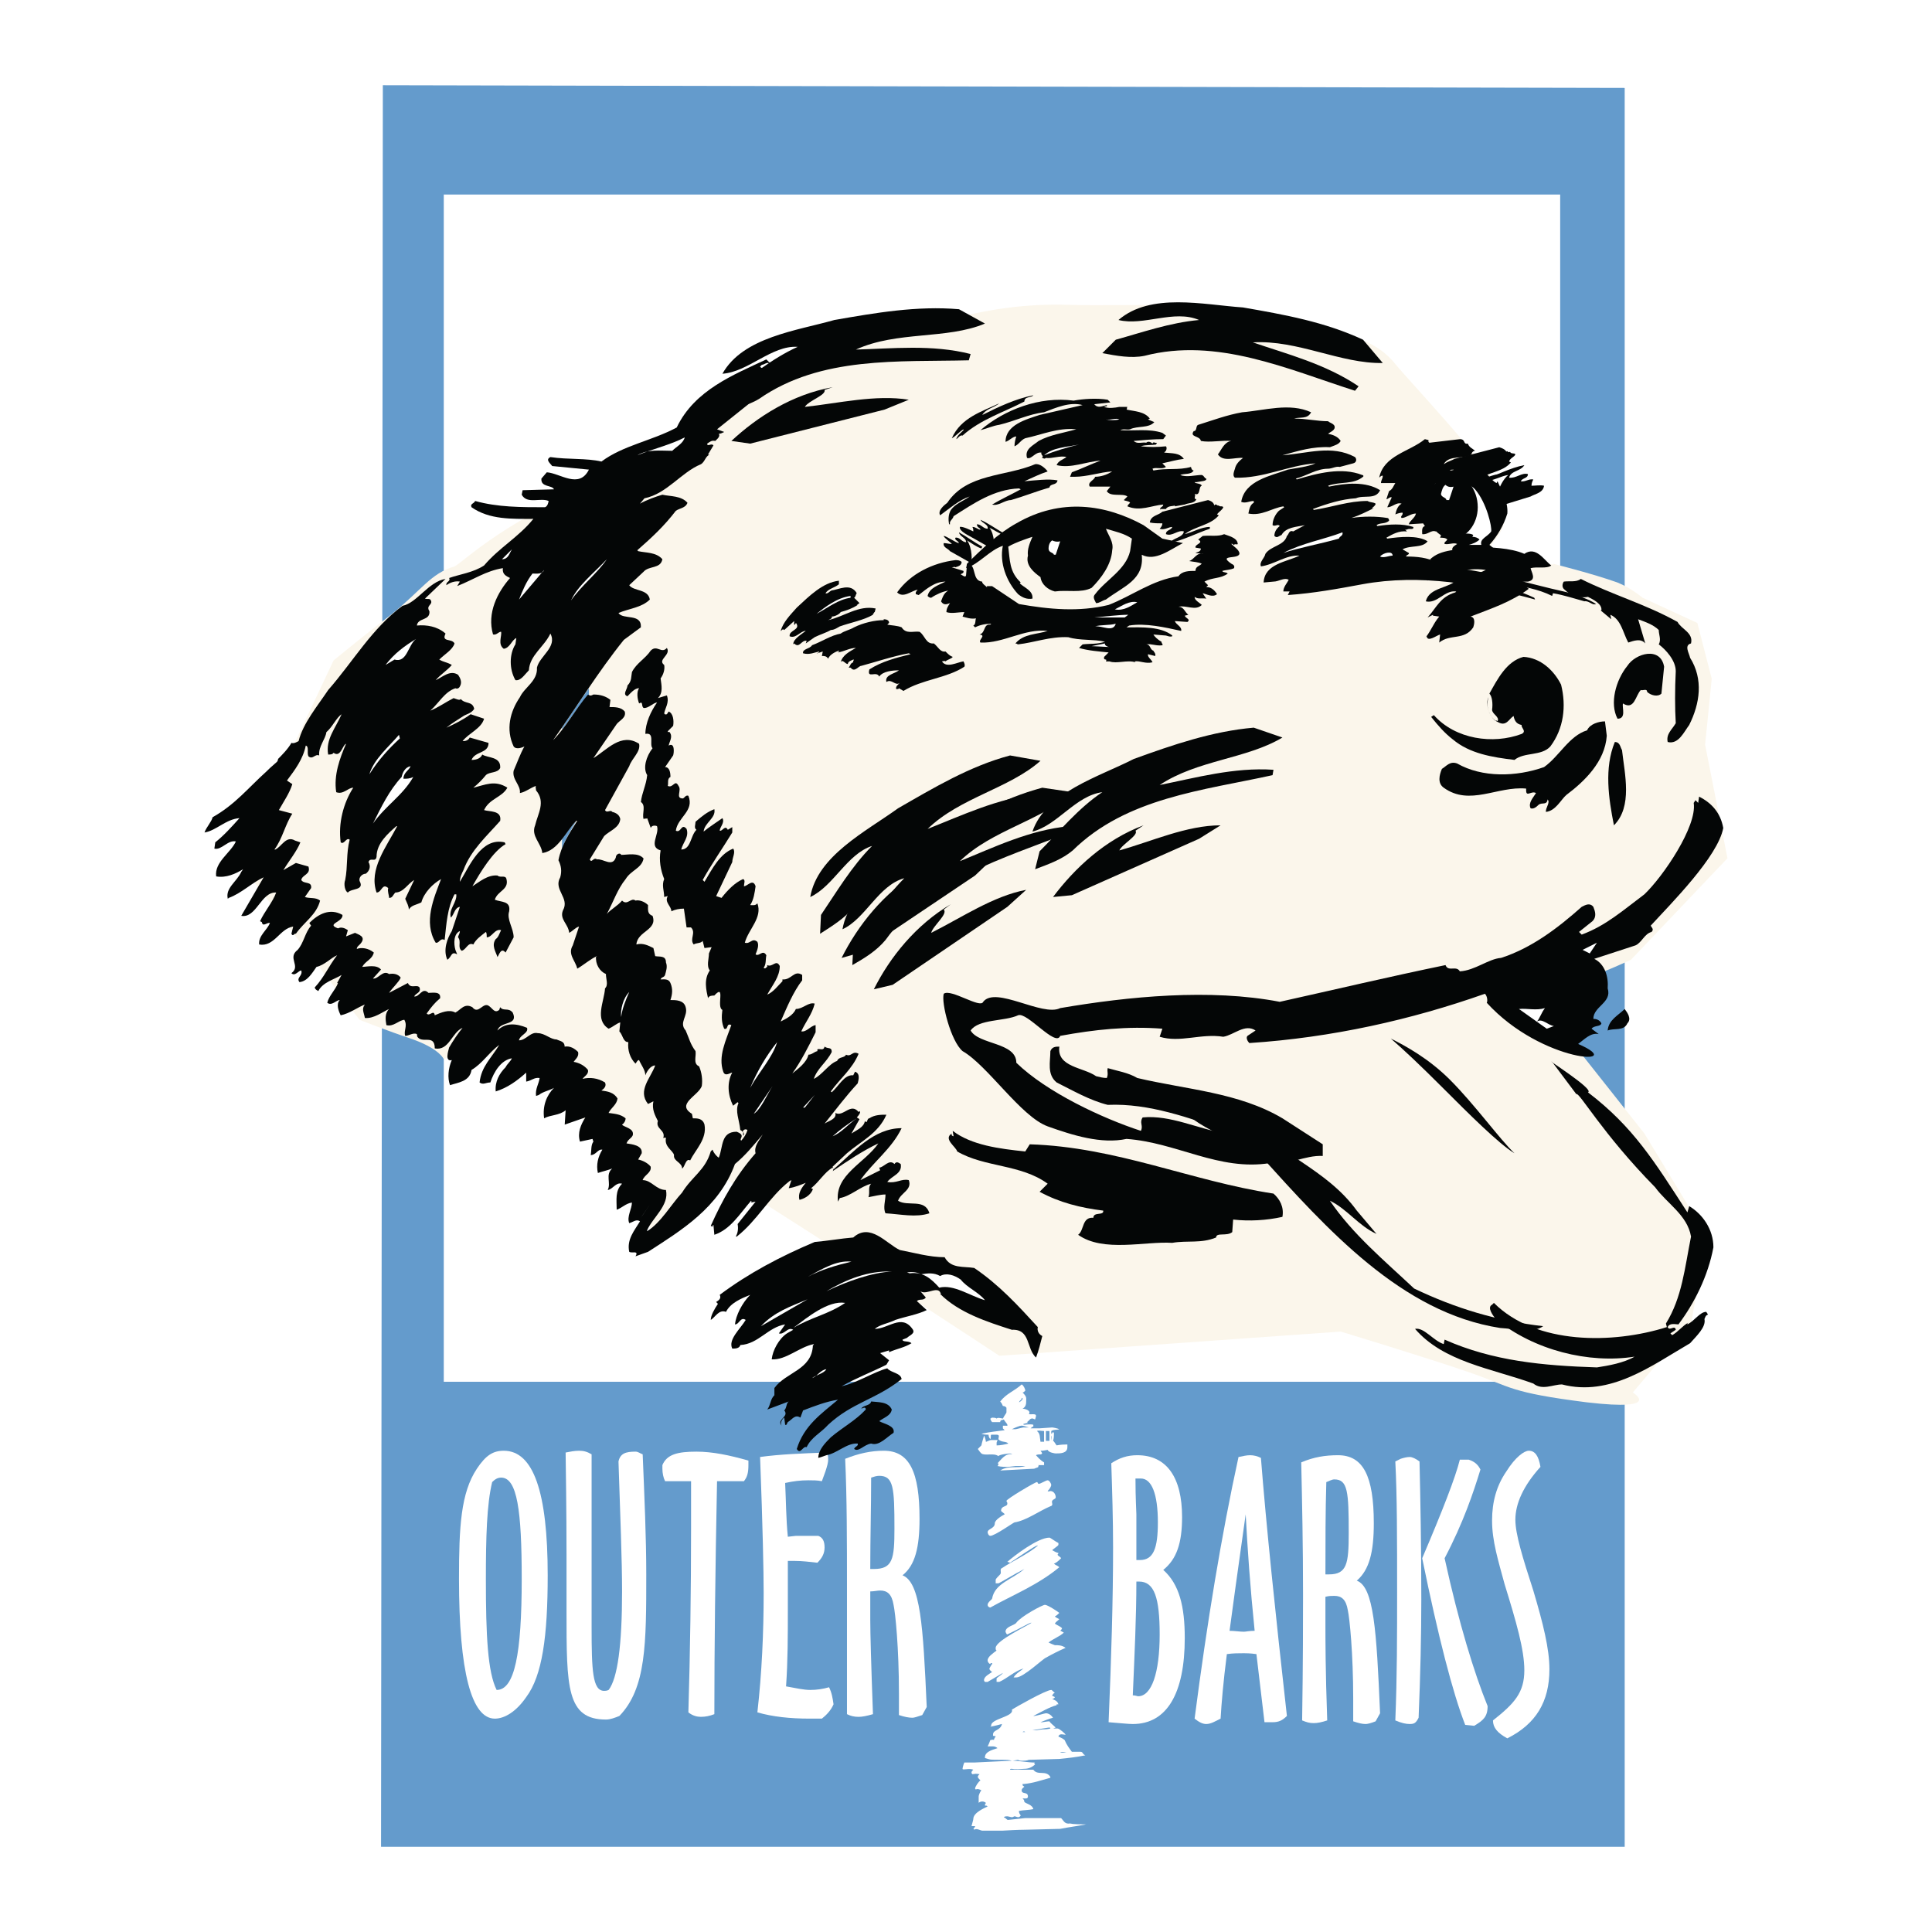
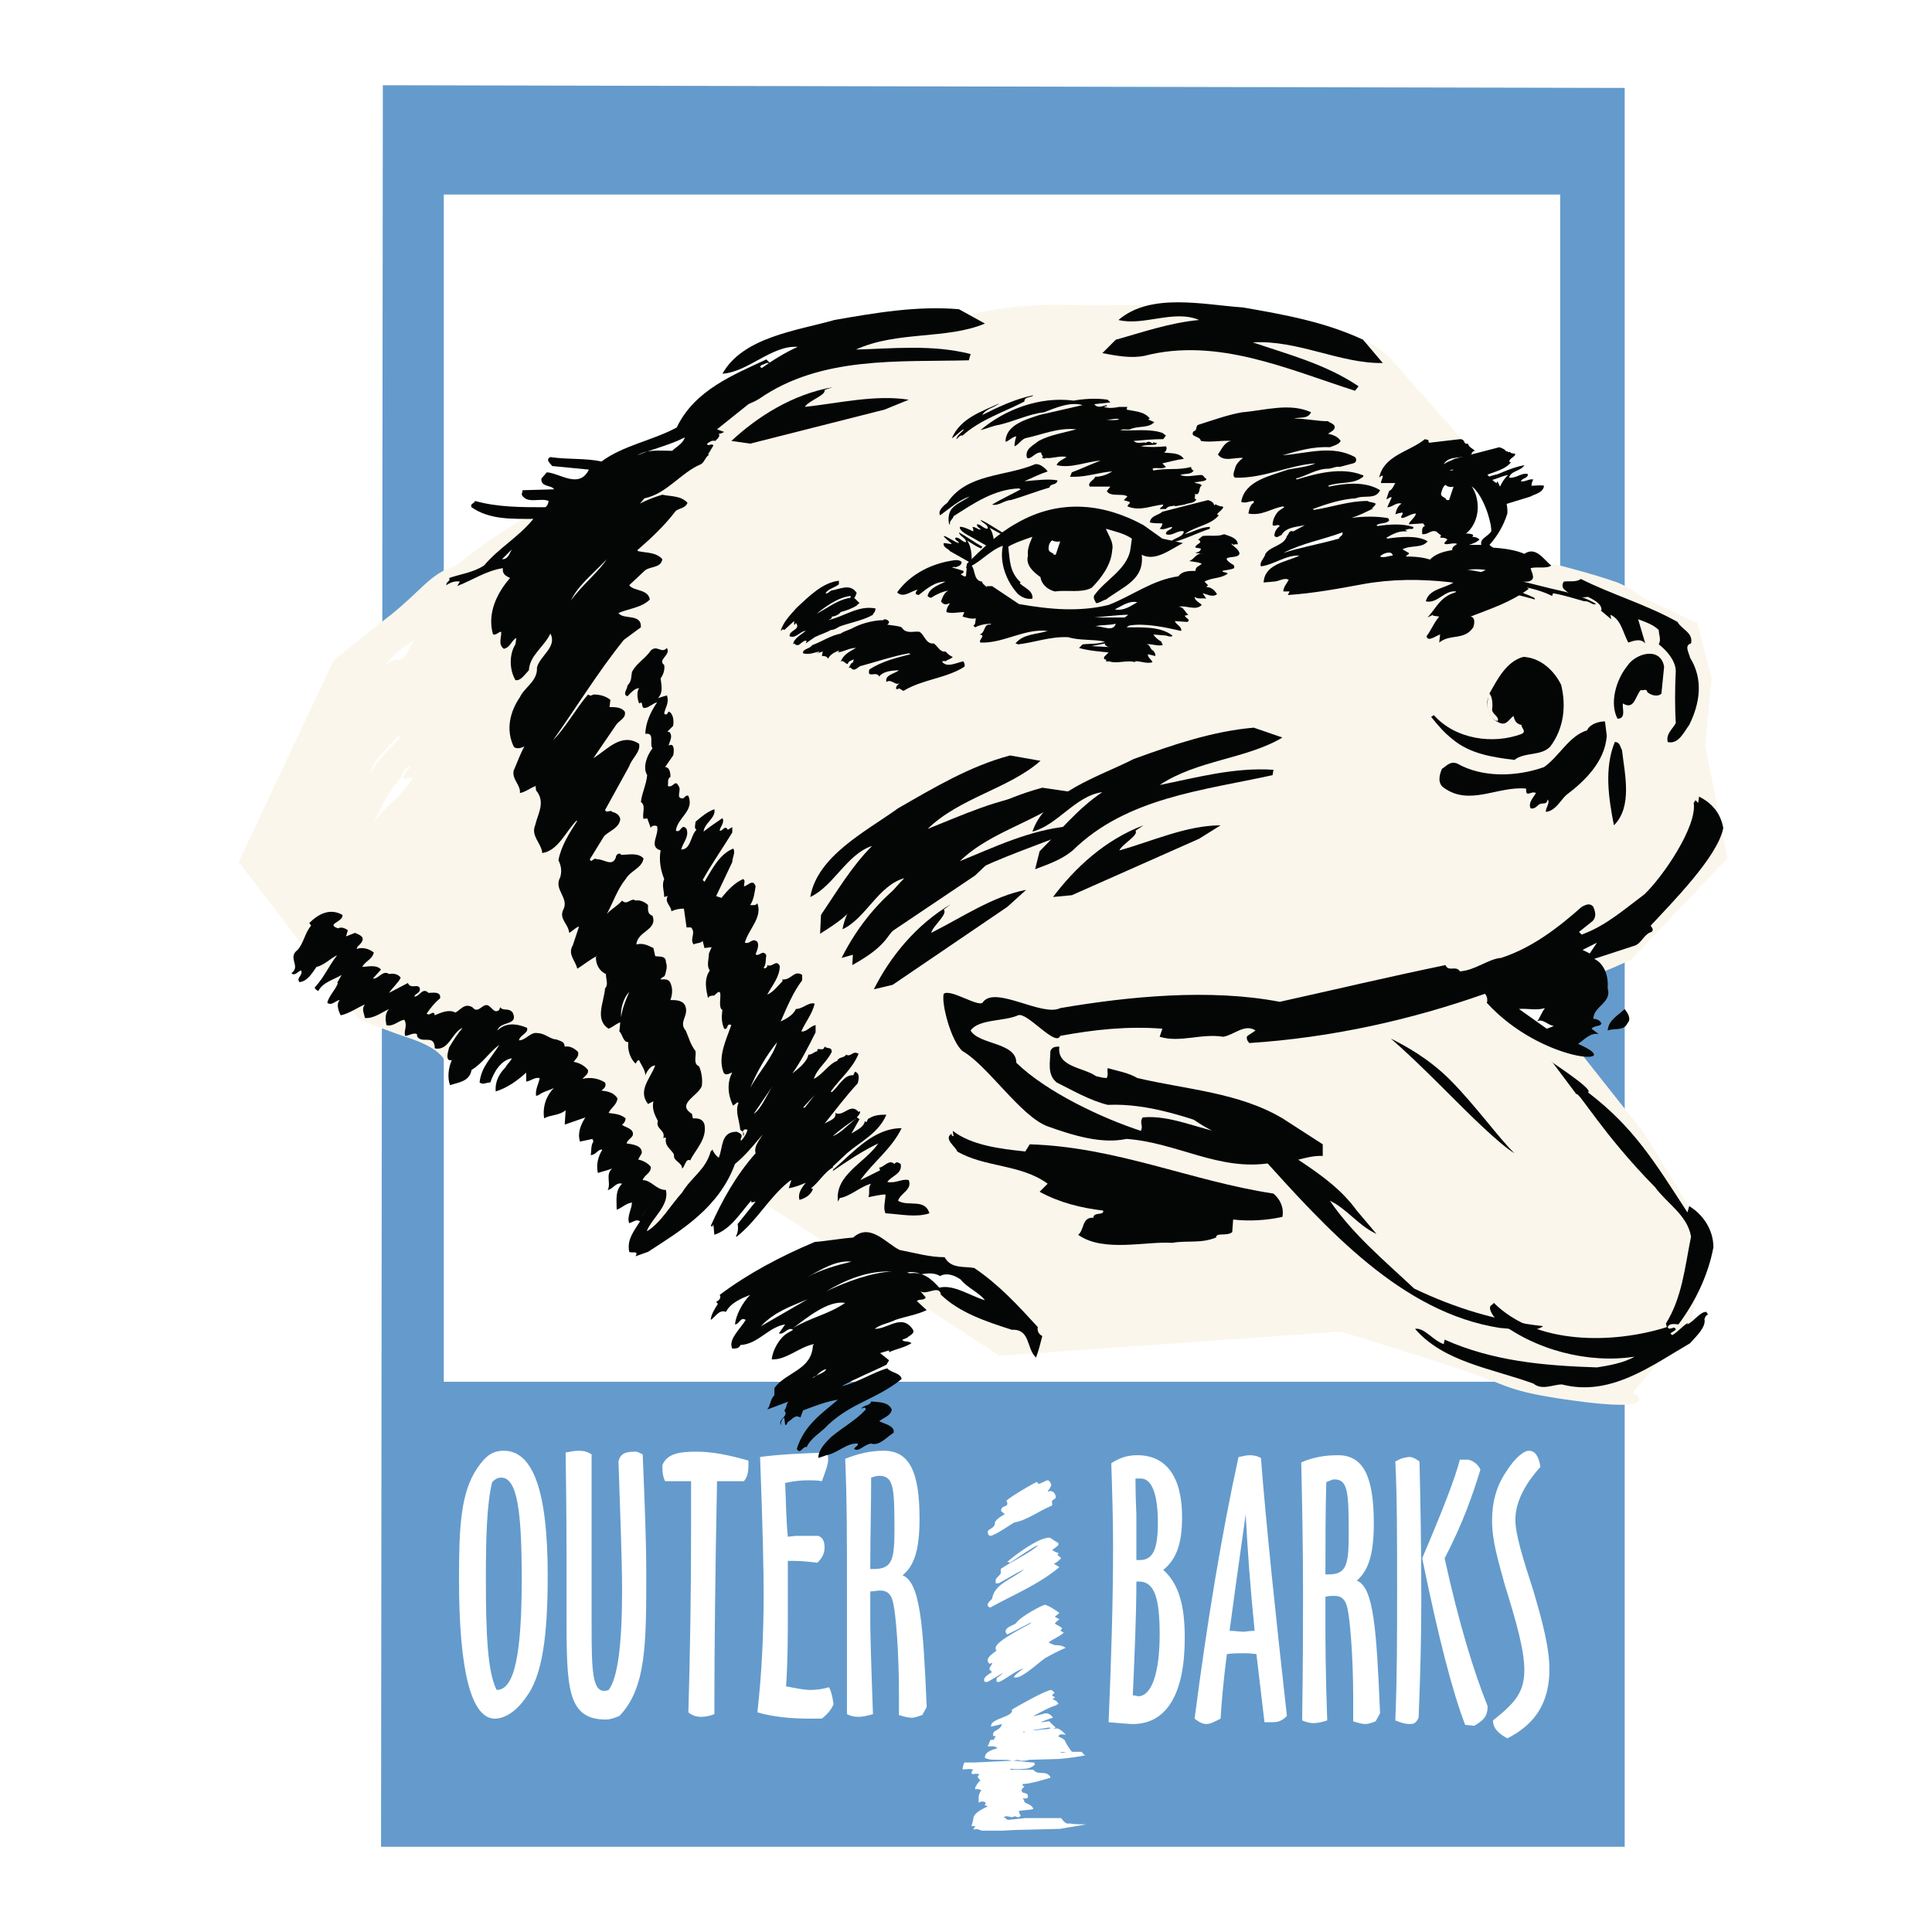
<svg xmlns="http://www.w3.org/2000/svg" version="1.0" id="Layer_1" x="0px" y="0px" width="192.756px" height="192.756px" viewBox="0 0 192.756 192.756" enable-background="new 0 0 192.756 192.756" xml:space="preserve">
  <g>
    <polygon fill-rule="evenodd" clip-rule="evenodd" fill="#FFFFFF" points="0,0 192.756,0 192.756,192.756 0,192.756 0,0  " />
    <path fill-rule="evenodd" clip-rule="evenodd" fill="#649BCC" d="M44.275,19.41h111.384v118.448H44.275V19.41L44.275,19.41z    M38.196,8.504l123.899,0.268v175.48H38.017L38.196,8.504L38.196,8.504z" />
    <path fill-rule="evenodd" clip-rule="evenodd" fill="#FBF6EB" d="M33.279,65.895c0,0,2.593-2.146,5.721-4.559   c3.129-2.503,3.934-4.112,6.347-4.827c0.613-0.189,5.83-5.466,15.967-8.773c3.967-1.294,8.235-3.812,11.656-7.294   c3.615-3.68,15.138-6.808,21.759-8.564c4.01-1.064,7.674-1.587,11.824-1.464c7.221,0.213,14.111-0.653,21.077,1.766   c3.562,1.237,8.521,0.35,11.575,4.13c1.298,1.606,8.821,9.521,10.228,12.381c2.344,4.766-2.008,5.623-0.199,6.153   c6.691,1.967,5.71,1.398,5.71,1.398s3.934,0.983,6.437,1.877c1.341,0.537,2.503,1.52,2.503,1.52l5.462,2.515l1.434,5.568   l-0.662,6.58l2.232,11.326l-9.628,10.126c0,0-2.86,1.342-4.648,1.877c-1.698,0.627-2.414,2.504-2.414,2.504l0.269,2.682   l8.135,10.279l6.179,10.188l-1.512,8.75l-5.829,6.898c0,0,3.129,1.877-4.559,0.982c-7.777-0.982-7.51-1.52-11.622-2.949   c-4.111-1.432-12.962-4.113-12.962-4.113l-34.059,2.414c0,0-15.575-10.303-28.966-18.678c-1.573-0.984-4.923,8.324-5.557,6.703   c-3.184-8.152-10.803-16.58-12.678-17.168c-5.989-1.877-8.224-0.445-8.224-0.445s-0.358-0.984-3.04-1.967   c-2.682-0.895-5.363-1.967-5.363-1.967l-12.06-15.749L33.279,65.895L33.279,65.895z" />
    <path fill-rule="evenodd" clip-rule="evenodd" fill="#FFFFFF" d="M49.37,171.469c-2.324,0-3.576-4.648-3.576-13.945   c0-5.186,0.179-8.582,1.788-10.996c0.894-1.34,1.609-1.787,2.682-1.787c2.95,0,4.38,4.111,4.38,12.426   c0,6.078-0.537,10.012-2.146,12.156C51.516,170.754,50.354,171.469,49.37,171.469L49.37,171.469z M49.102,147.869   c-0.536,2.234-0.626,5.453-0.626,9.744c0,5.541,0.179,9.207,1.073,10.994c1.788,0,2.503-3.576,2.503-11.084   c0-6.795-0.447-10.102-2.056-10.102C49.638,147.422,49.37,147.6,49.102,147.869L49.102,147.869z" />
    <path fill-rule="evenodd" clip-rule="evenodd" fill="#FFFFFF" d="M60.723,168.607c0.894-1.162,1.341-4.469,1.341-9.832   c0-3.129-0.178-7.51-0.357-12.963c0.179-0.805,0.715-0.982,1.699-0.982c0.268,0,0.447,0.178,0.715,0.268   c0.179,4.381,0.357,8.312,0.357,11.979c0,6.883,0,11.354-2.682,14.125c-0.447,0.178-0.894,0.357-1.341,0.357   c-3.933,0-3.933-3.219-3.933-10.816v-5.633c0-0.895,0-4.291-0.089-10.191c0.447-0.088,0.894-0.178,1.341-0.178   c0.447,0,0.804,0.09,1.251,0.357v17.252c0,4.291,0.089,6.348,1.251,6.348C60.366,168.697,60.544,168.697,60.723,168.607   L60.723,168.607z" />
    <path fill-rule="evenodd" clip-rule="evenodd" fill="#FFFFFF" d="M82.356,146.797l-0.357,0.982c-0.447-0.09-0.894-0.09-1.341-0.09   c-0.805,0-1.52,0.09-2.324,0.268c0.089,1.789,0.089,3.576,0.268,5.365l0.805-0.09c0.715,0,1.52,0,2.235,0   c0.447,0.178,0.625,0.537,0.625,1.162s-0.268,1.072-0.715,1.52c-0.804-0.09-1.52-0.18-2.234-0.18h-0.715c0,1.342,0,2.951,0,4.828   c0,2.592,0,5.186-0.179,7.688c0.983,0.18,1.788,0.357,2.414,0.357s1.251-0.09,1.877-0.268c0.268,0.537,0.357,1.072,0.447,1.699   c-0.268,0.625-0.715,1.072-1.162,1.43c-0.715,0-1.073,0-1.251,0c-1.877,0-3.666-0.18-5.185-0.625   c0.447-3.934,0.626-7.957,0.626-11.891c0-2.057-0.089-6.615-0.357-13.588c1.966-0.268,4.112-0.357,6.704-0.447   c0.09,0.357,0.09,0.537,0.09,0.715C82.625,145.902,82.535,146.26,82.356,146.797L82.356,146.797z" />
    <path fill-rule="evenodd" clip-rule="evenodd" fill="#FFFFFF" d="M84.323,145.545c1.341-0.537,2.592-0.805,3.844-0.805   c2.592,0,3.576,2.145,3.576,6.793c0,2.861-0.447,4.648-1.698,5.633c1.788,0.715,2.056,5.006,2.414,13.141l-0.447,0.805   c-0.536,0.178-0.804,0.268-0.983,0.268c-0.358,0-0.805-0.09-1.341-0.268v-2.146c0-4.559-0.357-8.045-0.537-8.85   c-0.179-1.072-0.626-1.43-1.341-1.43c-0.269,0-0.626,0.09-0.983,0.09v2.859c0,1.342,0.089,4.471,0.269,9.387   c-0.626,0.18-1.073,0.268-1.431,0.268c-0.447,0-0.804-0.088-1.162-0.268c0-5.721,0-9.922,0-12.516   C84.502,153.77,84.502,149.479,84.323,145.545L84.323,145.545z M86.826,156.539h0.357c1.877,0,2.056-0.982,2.056-4.021   c0-4.113-0.089-5.275-1.52-5.275c-0.268,0-0.537,0.09-0.805,0.18C86.916,150.371,86.826,153.41,86.826,156.539L86.826,156.539z" />
    <path fill-rule="evenodd" clip-rule="evenodd" fill="#FFFFFF" d="M74.222,147.779c-1.073,0-1.966,0-2.682,0   c-0.179,8.939-0.268,16.717-0.268,23.242c-0.447,0.18-0.894,0.268-1.341,0.268c-0.357,0-0.804-0.088-1.251-0.445   c0.179-6.08,0.268-12.158,0.268-18.416c0-0.357,0-1.967,0-4.648c-0.715,0-1.609,0-2.592,0c-0.179-0.357-0.268-0.805-0.268-1.252   c0-0.09,0-0.268,0-0.357c0.447-1.072,1.52-1.34,3.397-1.34c1.609,0,3.308,0.357,5.185,0.893v0.447   C74.668,146.885,74.579,147.332,74.222,147.779L74.222,147.779z" />
    <path fill-rule="evenodd" clip-rule="evenodd" fill="#FFFFFF" d="M116.059,156.629c1.608,1.43,2.145,3.666,2.145,6.795   c0,5.541-1.787,8.582-5.185,8.582c-0.446,0-1.252-0.09-2.413-0.18c0.268-6.348,0.446-12.158,0.446-17.432   c0-2.861-0.089-5.633-0.179-8.404c0.805-0.535,1.609-0.803,2.593-0.803c2.95,0,4.47,2.234,4.47,6.168   C117.936,153.947,117.398,155.557,116.059,156.629L116.059,156.629z M113.019,169.145c0.269,0,0.447,0.09,0.536,0.09   c1.341,0,2.146-2.324,2.146-6.17c0-3.664-0.536-5.273-2.056-5.273c-0.09,0-0.179,0-0.269,0   C113.376,161.277,113.197,165.031,113.019,169.145L113.019,169.145z M113.376,155.646c0.09,0,0.269,0,0.357,0   c1.342,0,1.788-1.162,1.788-3.756c0-2.859-0.626-4.379-1.698-4.379c-0.09,0-0.269,0-0.536,0c0,2.055,0.089,3.217,0.089,3.574   V155.646L113.376,155.646z" />
    <path fill-rule="evenodd" clip-rule="evenodd" fill="#FFFFFF" d="M125.802,145.455c0.536,6.793,1.431,15.375,2.593,25.746   c-0.447,0.445-0.805,0.625-1.431,0.625c-0.179,0-0.536,0-0.805,0c-0.357-3.039-0.625-5.275-0.805-6.795   c-0.625-0.088-1.072-0.088-1.251-0.088c-0.536,0-1.072,0-1.698,0.088c-0.357,2.771-0.537,4.918-0.626,6.438   c-0.536,0.268-0.983,0.537-1.431,0.537c-0.357,0-0.715-0.18-1.162-0.537c1.252-9.654,2.682-18.326,4.381-26.104   c0.446-0.09,0.804-0.178,1.162-0.178C125.087,145.188,125.444,145.275,125.802,145.455L125.802,145.455z M124.282,151.086   c-0.805,5.723-1.341,9.566-1.609,11.621c0.537,0,0.983,0.09,1.431,0.09c0.179,0,0.536-0.09,1.073-0.09   C124.729,158.328,124.461,154.484,124.282,151.086L124.282,151.086z" />
    <path fill-rule="evenodd" clip-rule="evenodd" fill="#FFFFFF" d="M129.824,145.902c1.252-0.537,2.414-0.715,3.666-0.715   c2.503,0,3.575,2.055,3.575,6.793c0,2.861-0.447,4.648-1.698,5.721c1.698,0.627,1.967,4.918,2.324,13.23l-0.447,0.805   c-0.446,0.18-0.805,0.27-0.983,0.27c-0.357,0-0.715-0.09-1.251-0.27v-2.234c0-4.559-0.357-8.045-0.537-8.85   c-0.179-1.074-0.625-1.432-1.341-1.432c-0.268,0-0.536,0-0.894,0.09v2.861c0,1.34,0,4.469,0.179,9.475   c-0.536,0.18-0.983,0.27-1.341,0.27c-0.447,0-0.715-0.09-1.162-0.27c0.09-5.811,0.09-10.012,0.09-12.604   C130.004,154.215,129.914,149.924,129.824,145.902L129.824,145.902z M132.238,157.076h0.357c1.788,0,1.967-1.072,1.967-4.111   c0-4.113-0.09-5.365-1.431-5.365c-0.268,0-0.536,0.18-0.805,0.27C132.238,150.818,132.238,153.947,132.238,157.076L132.238,157.076   z" />
    <path fill-rule="evenodd" clip-rule="evenodd" fill="#FFFFFF" d="M139.211,171.646c0.179-4.289,0.179-8.582,0.179-12.783   c0-5.273,0-9.654-0.179-13.051l0.536-0.268c0.269-0.09,0.626-0.18,0.895-0.18c0.268,0,0.626,0.18,0.983,0.447   c0.089,3.844,0.179,8.402,0.179,13.766c0,3.576-0.09,7.51-0.269,11.801c-0.268,0.537-0.447,0.627-0.894,0.627   C140.284,172.006,139.837,171.916,139.211,171.646L139.211,171.646z M141.893,155.467c2.057-4.826,3.308-8.045,3.755-9.834h0.894   c0.537,0.18,0.895,0.447,1.162,0.984c-0.715,2.324-1.698,5.273-3.575,8.85c1.43,6.525,2.95,11.443,4.291,14.75   c0,1.072-0.447,1.43-1.341,1.967l-0.895-0.09C144.932,168.877,143.502,163.334,141.893,155.467L141.893,155.467z" />
    <path fill-rule="evenodd" clip-rule="evenodd" fill="#FFFFFF" d="M153.692,146.35c-1.698,1.877-2.503,3.664-2.503,5.273   c0,1.43,0.716,3.754,1.788,7.062c0.983,3.307,1.609,5.811,1.609,7.865c0,3.219-1.341,5.455-4.202,6.885   c-0.983-0.537-1.43-1.072-1.43-1.789c2.146-1.697,3.129-2.77,3.129-5.006c0-2.055-0.805-4.826-1.967-8.582   c-0.626-2.324-1.252-4.289-1.252-6.346c0-1.877,0.447-3.486,1.431-4.916c0.894-1.432,1.788-2.057,2.234-2.057   C153.156,144.74,153.514,145.275,153.692,146.35L153.692,146.35z" />
    <path fill-rule="evenodd" clip-rule="evenodd" fill="#FFFFFF" d="M104.526,147.689c0.179,0,0.357,0.357,0.357,0.447   c0,0.18-0.179,0.447-0.357,0.625c0.089,0.09,0.179,0,0.268,0c0.358,0,0.537,0.357,0.537,0.627c0,0.178-0.269,0.178-0.357,0.357   c-0.09,0.178,0.179,0.447-0.18,0.537c-1.072,0.445-2.413,1.43-3.575,1.607c-0.09,0-1.967,1.342-2.414,1.342   c-0.179,0-0.268-0.268-0.268-0.357c0-0.357,0.715-0.357,0.715-0.895c0-0.357,0.805-0.805,0.983-0.895   c0-0.088-0.357-0.268-0.357-0.357c0-0.535,0.626-0.357,0.626-0.715c0-0.178-0.09-0.178-0.09-0.268c0-0.18,2.86-1.877,3.039-1.877   c0.09,0,0.09,0.178,0.179,0.178C103.811,148.047,104.348,147.689,104.526,147.689L104.526,147.689z" />
    <path fill-rule="evenodd" clip-rule="evenodd" fill="#FFFFFF" d="M104.705,153.41c0.089,0,0.536,0.359,0.894,0.537v0.18   c0,0.088-0.446,0.357-0.625,0.535c0.179,0.09,0.446,0.27,0.625,0.27c0,0.088-0.089,0.178-0.089,0.178   c0.089,0.18,0.268,0.18,0.357,0.357c-0.179,0.18-0.447,0.447-0.715,0.537c0.179,0.178,0.357,0.178,0.536,0.357   c-2.146,1.787-4.648,2.771-6.884,4.023c-0.089,0-0.268-0.09-0.268-0.27c0-0.268,0.447-0.537,0.447-0.625   c0.268-1.52,1.966-1.877,3.218-2.951c-0.895,0.447-2.503,1.432-2.593,1.432c-0.089,0-0.179,0-0.268,0v-0.357   c0-0.09,0.268-0.357,0.446-0.537s-0.089-0.537,0.179-0.625c1.073-0.717,2.504-1.342,3.576-2.236c0-0.088,0,0-0.09,0   c-0.179,0-1.877,1.162-2.682,1.699l-0.268-0.09C101.219,155.199,103.543,153.41,104.705,153.41L104.705,153.41z" />
    <path fill-rule="evenodd" clip-rule="evenodd" fill="#FFFFFF" d="M104.258,160.115c0.269,0,1.341,0.715,1.431,0.805   c-0.09,0.09-0.269,0.268-0.447,0.357c0.09,0.09,0.269,0.18,0.447,0.268c-0.179,0.18-0.357,0.27-0.447,0.447   c0.269,0.18,0.536,0.27,0.716,0.447c0,0.09-0.09,0.18-0.18,0.268c0.09,0,0.18,0.09,0.358,0.18   c-0.358,0.357-1.073,0.625-1.521,0.984c0.179,0.088,0.358,0.178,0.626,0.268c0.357,0,0.716,0,1.073,0.268   c-0.626,0.268-1.341,0.625-1.967,0.984c-0.269,0.088-2.235,1.967-2.95,1.967h-0.269c0.179-0.359,0.805-0.717,0.983-0.895   c-0.894,0.268-1.608,0.982-2.413,1.34h-0.269v-0.357c0.179-0.178,0.536-0.357,0.626-0.535l-1.52,0.893h-0.269   c0,0-0.09-0.088-0.09-0.178c0-0.357,0.537-0.627,0.806-0.805c-0.09-0.09-0.269-0.18-0.269-0.357c0,0,0.179-0.357,0.269-0.447   c0,0,0.089-0.09-0.09-0.09c-0.09,0-0.09,0.09-0.09,0.09c-0.089,0-0.268-0.18-0.268-0.357c0-0.357,0.536-0.715,0.894-0.984   c-0.089-0.088-0.089-0.088-0.089-0.268c0-0.715,3.218-2.234,3.575-2.502c0,0,0.09,0-0.089,0c-0.09,0-1.521,0.803-2.324,1.16   c-0.09,0-0.18-0.268-0.18-0.268c0-0.535,0.895-0.625,1.073-0.893C101.845,161.277,103.99,160.115,104.258,160.115L104.258,160.115z   " />
    <path fill-rule="evenodd" clip-rule="evenodd" fill="#FFFFFF" d="M106.403,174.865c-0.179,0-0.357,0-0.626,0   C105.867,174.775,106.046,174.775,106.403,174.865L106.403,174.865z M102.291,172.809c-0.089,0-0.179,0-0.268,0   C102.112,172.721,102.202,172.721,102.291,172.809L102.291,172.809z M104.615,172.363c0.179,0,0.179,0,0.179,0.088   c-0.268,0.09-0.715,0.09-0.804,0.09c-0.09,0-0.537,0.09-0.626,0.09h-0.357C103.543,172.541,104.526,172.363,104.615,172.363   L104.615,172.363z M104.884,168.607c0.09,0,0.179,0.18,0.357,0.27c-0.179,0.088-0.179,0.178-0.268,0.268   c0,0.09,0.179,0.09,0.268,0.178c0,0.09-0.179,0.18-0.268,0.18c0.179,0.09,0.536,0.178,0.625,0.537h-0.179c0,0,0,0,0,0.088   c-0.715,0.18-1.609,0.717-2.324,1.074c0.09,0,0,0,0.09,0c0.179,0,1.072-0.27,1.162-0.27c0.268,0,0.536,0.18,0.715,0.447   c-0.357,0.09-0.805,0.268-1.252,0.447c0.09,0,0.09,0,0.18,0c0.089,0,0.446-0.09,0.715-0.09c0.089,0.18,0.357,0.357,0.626,0.627   c-0.09,0-0.179,0.088-0.269,0.088c0.09,0,0.357,0,0.447,0c0.179,0,0.805,0.537,0.805,0.627c-0.179,0-0.626-0.18-0.716,0.178   c0.179,0.09,0.447,0.18,0.626,0.357c0.179,0.447,0.447,0.805,0.715,1.162c0.626,0,0.716,0,0.805,0c0.358,0,0.179,0.18,0.536,0.357   c-0.894,0.18-1.698,0.27-2.592,0.359l-3.04,0.088c-0.178,0.09-0.536,0.09-0.625,0.09c-0.179,0-0.358,0-0.447-0.09l-0.536,0.09   c0.625,0,1.52,0.18,2.234,0.18c0,0-0.089,0-0.089,0.088l0.089,0.09c-0.268,0.268-0.626,0.447-1.072,0.447   c-1.073,0.09-1.162,0-1.252,0c-0.089,0-0.179,0-0.179,0.09h0.09h2.234c0.447,0.625,1.252,0,1.698,0.715v0.09   c-0.983,0.268-1.698,0.535-2.682,0.625c0,0-0.089-0.09-0.089,0.09c0,0.09,0.089,0.09,0.179,0.178   c-0.09,0.09-0.269,0.18-0.269,0.357c0,0.447,0.626,0.09,0.626,0.627c0,0.268-0.357,0.178-0.536,0.178   c0.089,0.09,0.179,0.18,0.179,0.357c0.179,0.18,0.805,0.27,0.894,0.717c-0.357,0.088-0.983,0.088-1.431,0.178c0,0,0,0,0,0.09   s0.09,0.268,0.18,0.357c-0.09,0.09-0.09,0.18-0.269,0.18c-0.089,0-0.269-0.09-0.357-0.09c-0.09,0-0.09,0.09-0.269,0.09   c-0.089,0-0.357-0.09-0.446-0.09c-0.09,0-0.269,0-0.358,0.09c0.358,0.178,0.269,0.268,0.447,0.268c0.09,0,1.609-0.18,1.698-0.18   h3.576c0.269,0.27,0.357,0.627,0.894,0.537c0.09,0,0.09,0.09,1.609,0.09c-0.894,0.178-1.698,0.268-2.593,0.447l-3.486,0.088   c-0.089,0-0.715,0-2.234,0.09c-0.09,0-0.09,0-2.056,0c-0.18,0-0.537-0.268-0.805-0.09c0,0,0-0.088-0.089-0.088   c0.089-0.09,0.179-0.18,0.179-0.27c-0.089,0-0.179,0-0.357,0c0.089-0.357,0.179-0.625,0.179-0.715c0-0.625,1.072-1.072,1.431-1.252   c-0.09-0.09-0.179-0.09-0.179-0.09s-0.09,0.09-0.09-0.088c0-0.09,0.09-0.09,0.09-0.18c-0.18-0.178-0.537-0.178-0.716,0   c0-0.357,0-0.535,0-0.625c0-0.18,0.179-0.537,0.269-0.627c-0.179-0.088-0.357-0.178-0.537-0.088c0,0-0.089,0-0.089-0.09   c0-0.18,0.357-0.715,0.536-0.805c-0.089-0.09-0.268-0.268-0.268-0.357s0.089-0.18,0.179-0.268c-0.179,0-0.179-0.09-0.715,0   c-0.089-0.09-0.089-0.09-0.089-0.18s0.089-0.18,0.179-0.268c-0.447-0.18-1.073,0.088-1.073-0.09c0-0.09,0.089-0.447,0.179-0.625   c0.358,0,0.894,0,0.983,0l3.754-0.18c-0.268-0.09-0.626-0.09-0.983-0.09c-1.341,0-1.072,0-1.698-0.178c0,0,0,0,0-0.09   c0-0.625,1.073-0.805,1.252-0.895c-0.09-0.088-0.269-0.178-0.447-0.178c-0.089,0-0.179,0-0.536,0   c0.089-0.18,0.179-0.357,0.268-0.627c0.09,0,0.269-0.088,0.357,0c0-0.088,0.09-0.268,0.18-0.357c-0.09-0.09-0.18,0-0.269-0.09   c0,0,0,0,0-0.088c0-0.537,0.715-0.357,0.894-1.072c-0.357,0.088-0.625,0.178-1.162,0.268l0.09-0.09   c-0.09-0.715,2.324-0.895,2.056-1.609C101.219,170.396,104.348,168.607,104.884,168.607L104.884,168.607z" />
-     <path fill-rule="evenodd" clip-rule="evenodd" fill="#FFFFFF" d="M104.884,143.221c0.09,0.178,0,0.357,0,0.535V143.221   L104.884,143.221z M104.705,142.773c0,0.268,0,0.625,0,0.982h-0.357v-0.982C104.437,142.773,104.526,142.773,104.705,142.773   L104.705,142.773z M104.169,142.773v1.072c-0.09,0-0.179,0-0.358,0c-0.089-0.447,0-0.805-0.357-1.072   C103.632,142.684,103.9,142.773,104.169,142.773L104.169,142.773z M101.934,142.236c0.09,0,0.447,0.09,0.715,0.18   c-0.178,0-0.446,0-0.536,0c-0.089,0-0.715,0.178-0.805,0.178h-0.357C101.308,142.416,101.755,142.236,101.934,142.236   L101.934,142.236z M101.934,139.465c0,0,0.09,0,0.09,0.09s-0.179,0.27-0.358,0.357   C101.755,139.645,101.934,139.734,101.934,139.465L101.934,139.465z M101.934,138.125c0.179,0.09,0.357,0.447,0.357,0.625   c-0.089,0.09-0.179,0.18-0.268,0.18c0.447,0.447,0.357,0.535,0.357,0.895c0,0.178,0,0.535-0.357,0.715   c0.179,0,0.894,0.178,0.625,0.535c0.18,0.09,0.716-0.09,0.716,0.18c0,0.09-0.09,0.357-0.09,0.357c-0.089,0-0.179-0.09-0.268-0.09   c-0.269,0-0.269,0.18-0.536,0.357l0.089,0.09c-0.179,0-0.357,0.09-0.447,0.09c0,0.088,0,0.088,0.09,0.088   c0.089,0,0.626-0.088,0.894,0v0.18c-0.089,0-0.179,0.09-0.268,0.178c0.268,0,0.804,0,0.894,0c0.089,0,1.162-0.088,1.252-0.088   c0.089,0,0.536,0.088,0.715,0.178c-0.269,0.09-0.536,0-0.805,0.18v0.268c0.09,0,0.09-0.09,0.179-0.178   c0.09,0.088,0.09,0.088,0.09,0.178c0,0.18,0,0.447-0.09,0.715c0.09,0,0.269,0.357,0.357,0.447c0.09,0,0.269-0.09,1.073-0.09   c0,0.09,0,0.18,0,0.27c0,0.625-0.716,0.625-1.162,0.625c-0.09,0-0.716-0.09-0.805-0.357c-0.447,0.09-0.626,0.09-0.716,0.09   c0,0,0.09,0.09,0.18,0.268c-0.09,0-0.09,0.09-0.09,0.09c-0.179,0-0.447,0-0.536,0.09c0.179,0.178,0.357,0.445,0.805,0.715v0.268   h-0.626c0,0,0.089,0,0.089,0.09s-0.089,0-0.089,0.09c0,0,0,0,0.089,0c-0.179,0.088-0.268,0.088-0.446,0.178l-3.397,0.18   c0.805-0.537,1.699-0.18,2.503-0.447c-0.268,0-0.804,0-0.983,0c-0.089,0-0.625,0.09-0.804,0.09c-0.09,0-0.626,0-0.983-0.09   c0,0,0.089-0.09,0.089-0.18s0-0.09-0.089-0.09c0.357-0.357,0.804-1.072,1.52-0.893c-0.09,0-0.09-0.09-0.269-0.09   c-0.089,0-1.072,0.09-1.162,0.268c-0.447-0.357-1.341,0-1.698-0.268c-0.09-0.09-0.179-0.178-0.357-0.447   c0.089-0.09,0.268-0.268,0.357-0.357c0.09-0.447,0.179-0.625,0.268-0.982c0.09,0.178,0.18,0.447,0.18,0.625   c0.089,0,0.357-0.178,0.536-0.178h0.626c0,0.088-0.09,0.178-0.09,0.268v0.268c0.357,0,0.805-0.09,1.162-0.178   c-0.179-0.27-0.715-0.09-0.983-0.447c0-0.18,0.179-0.447-0.179-0.447c-0.089,0-0.357,0-0.536,0c-0.09,0.09,0,0.268-0.09,0.447   c-0.089-0.09-0.179-0.268-0.179-0.447c-0.268,0-0.447,0-0.715-0.09c0.805-0.178,1.609-0.268,2.324-0.357l-0.179-0.18v-0.268   c0.089,0,0.268,0,0.357,0s0.09,0.09,0.09-0.09c0-0.088-0.269-0.357-0.358-0.535c-0.089,0.09-0.357,0-0.357,0.268h-0.804   c-0.09-0.09-0.18-0.268-0.18-0.357c0.09,0,0.09-0.09,0.18-0.09c0.089,0,0.357,0,0.446,0.09c0.09-0.09,0.179-0.09,0.626,0   c0.179-0.357,0.357-0.537,0.357-0.625c0-0.18,0-0.27,0-0.447c0,0-0.09-0.18-0.357-0.18c-0.09-0.178-0.09-0.268-0.269-0.445   C100.414,139.018,101.129,138.84,101.934,138.125L101.934,138.125z" />
-     <path fill-rule="evenodd" clip-rule="evenodd" fill="#649BCC" d="M56.075,84.667v-0.983c0.447-0.626,0.894-1.251,1.43-1.788   C56.969,82.79,56.433,83.684,56.075,84.667L56.075,84.667z M58.757,68.666v0.626c-0.894,0.983-1.788,2.324-2.682,3.486v-0.179   C56.969,71.258,57.863,69.917,58.757,68.666L58.757,68.666z" />
    <path fill-rule="evenodd" clip-rule="evenodd" fill="#040606" d="M76.814,36.216v0.089c-0.268-0.268-0.536,0.09-0.804,0.09   l-0.179,0.178c0.268,0.358,0.715,0.09,1.072,0.268l0.447,0.805c-0.894-0.536-1.788,0.447-2.503,0.983   c-0.089,0.089-0.089,0.179-0.179,0.269c0.358,0.089,0.983-0.358,1.251,0.089l0.179,0.447l-0.983,0.536l-3.576,2.861l0.715,0.268   c-0.179,0.089-0.358,0.179-0.537,0.179c0.179,0.269-0.179,0.537-0.357,0.715c-0.357-0.089-0.537,0.089-0.805,0.268   c0,0.358,0.447-0.089,0.625,0.179l-0.536,0.894c0.089,0.089,0.179,0,0.268,0c-0.536,0.089-0.536,0.715-0.983,0.983   c-1.967,0.805-3.397,2.95-5.632,3.397l-0.447,0.537c0.625-0.358,1.609-0.715,2.235-0.894c0.805,0.179,1.877,0.089,2.503,0.804   c-0.179,0.537-0.804,0.537-1.162,0.805c-1.162,1.52-2.414,2.682-3.844,3.933l0.089,0.09c0.804,0.179,1.788,0.089,2.414,0.804   c-0.179,0.983-1.341,0.626-1.877,1.251l-1.43,1.341c0.447,0.625,1.877,0.357,2.056,1.43c-0.805,0.805-2.056,0.894-3.129,1.341   c0.447,0.715,2.324,0,2.235,1.43l-1.698,1.252c-2.593,3.218-4.649,6.615-7.062,10.012c1.251-1.251,2.324-3.218,3.486-4.559   c0.268,0.179,0.357,0.089,0.536,0c0.715,0,1.251,0.179,1.699,0.537l-0.09,0.715c0.537,0,1.162,0,1.52,0.447   c0.179,0.626-0.536,0.894-0.804,1.251l-2.324,3.397c1.341-0.805,2.771-2.592,4.559-1.431c0.179,0.805-0.715,1.431-0.983,2.235   l-2.414,4.38c0.179,0.358,0.537-0.089,0.715,0.179c0.358,0.089,0.715,0.268,0.805,0.715c-0.09,0.894-1.073,1.162-1.609,1.699   l-1.431,2.324c0.179,0.447,0.358-0.268,0.715,0c0.626-0.089,1.52,0.805,1.877-0.179c0-0.357,0.447-0.536,0.536-0.268   c0.626,0,1.699-0.268,2.235,0.358c-0.179,0.983-1.251,1.162-1.788,2.056c-0.805,0.983-1.251,2.324-1.877,3.486   c0.358-0.447,1.073-0.804,1.52-1.341c0.537,0.537,0.894-0.357,1.341,0c0.357-0.089,0.894,0.089,1.251,0.447   c0,0.447-0.089,0.894,0.447,1.073c0.537,1.43-1.52,1.52-1.609,2.86c0.625-0.179,1.162,0.089,1.698,0.357l0.179,0.805   c0.447,0.089,1.072-0.089,1.072,0.626c0.179,0.447,0,0.894-0.089,1.251c-0.089,0.268-0.357,0.18-0.447,0.447   c0.357,0,0.804-0.09,0.983,0.357c0.268,0.625,0.179,1.162,0,1.699c0.536,0,1.341,0,1.52,0.715c0.268,0.895-0.715,1.52,0,2.324   c0.358,0.805,0.447,1.34,0.983,2.057c0.089,0.535-0.268,1.25,0.357,1.52c0.269,0.625,0.357,1.34,0.269,1.967   c-0.358,0.982-2.593,1.787-0.983,2.77l0.089,0.447c0.447,0,0.983,0,1.162,0.627c0.268,1.43-0.894,2.502-1.43,3.574   c-0.447-0.268-0.537,0.717-0.805,0.805c0-0.625-0.894-0.715-0.805-1.34c-0.089-0.447-0.983-0.805-0.805-1.699   c-0.089-0.09-0.179,0-0.268,0c0.268-0.805-0.804-0.893-0.536-1.697c-0.268-0.537-0.626-1.162-0.447-1.967l-0.536,0.268   c-1.073-1.342,0.268-2.592,0.715-3.844c-0.447,0-0.805,0.535-0.983,0.982c0-0.535-0.447-1.072-0.626-1.52   c-0.179,0-0.268,0.27-0.357,0.357c-0.537-0.535-0.805-1.34-0.715-2.145c-0.536,0-0.536-0.715-0.894-1.072l0.09-0.895   c-0.358,0.09-0.715,0.447-1.163,0.625c-1.43-0.893-0.447-2.682-0.357-4.021c0.357-0.357,0.089-0.895,0.089-1.432   c-0.626-0.268-1.073-0.983-0.983-1.787h0.089c-0.625,0.268-1.341,0.894-1.967,1.251c-0.178-0.805-0.983-1.43-0.447-2.324   l0.626-1.877c-0.357,0.089-0.626,0.447-0.983,0.626c-0.089-0.894-0.983-1.341-0.626-2.235c0.715-1.251-0.983-2.056-0.268-3.308   c0.179-0.625,0.089-1.162-0.179-1.699c0.268-1.43,1.073-2.681,1.877-3.933h-0.089c-1.072,1.073-1.788,2.95-3.397,3.218   c-0.089-0.983-1.162-1.698-0.715-2.771c0.268-1.162,1.073-2.324,0.089-3.486c0-0.179-0.089-0.357,0-0.447   c-0.536,0.179-1.073,0.626-1.609,0.715c0.09-0.805-0.804-1.341-0.625-2.235c0.357-0.805,0.625-1.609,1.073-2.414   c-0.179,0.089-0.805,0.357-1.073,0c-0.805-1.699-0.358-3.487,0.625-4.917c0.447-0.983,1.788-1.609,1.699-2.95   c0.268-1.162,2.056-2.056,1.341-3.397c-0.625,1.341-2.056,2.146-2.146,3.665c-0.447,0.447-0.804,1.073-1.341,0.983   c-0.625-1.073-0.625-2.593,0-3.576l0.089-0.626c-0.447,0.179-0.626,0.983-1.251,1.073c-0.626-0.447-0.179-1.251-0.268-1.699   c-0.268,0-0.447,0.358-0.805,0.269c-0.625-2.146,0.447-4.202,1.698-5.632c-0.357-0.179-0.804-0.357-0.715-0.983   c-1.699,0.269-2.95,1.162-4.559,1.788l0.268-0.447c-0.447-0.089-0.983,0.089-1.341,0.358c-0.089-0.358,0.447-0.358,0.269-0.715   c0.983-0.357,2.413-0.537,3.486-1.251c1.52-1.788,3.486-2.861,4.917-4.648c-2.146,0-4.38,0.089-6.168-1.162   c-0.179-0.357,0.269-0.357,0.357-0.625c2.235,0.625,4.56,0.625,6.973,0.625c0.269-0.089,0.358-0.537,0.358-0.625   c-0.804-0.358-2.146,0.357-2.682-0.626l0.089-0.447l3.129-0.089c-0.179-0.447-1.341-0.179-1.252-1.073l0.537-0.625   c1.341,0.089,3.218,1.698,4.202-0.268l-3.666-0.358c-0.179-0.268-0.715-0.625-0.179-0.894c1.788,0.269,3.576,0.089,5.096,0.447   c2.146-1.609,5.006-2.056,7.509-3.397c1.788-3.754,5.721-5.274,8.939-6.794L76.814,36.216L76.814,36.216z" />
    <path fill-rule="evenodd" clip-rule="evenodd" fill="#FFFFFF" d="M68.322,43.636c-0.179,0.625-0.805,0.894-1.251,1.341   c-1.251,0-2.414-0.179-3.486,0.447C65.104,44.798,66.981,44.351,68.322,43.636L68.322,43.636z" />
    <path fill-rule="evenodd" clip-rule="evenodd" fill="#FFFFFF" d="M50.085,55.793l0.983-0.983   C50.801,55.257,50.711,55.793,50.085,55.793L50.085,55.793z" />
-     <path fill-rule="evenodd" clip-rule="evenodd" fill="#040606" d="M42.397,59.727c0.268,0.089,0.537-0.089,0.626,0.268   s-0.537,0.447-0.179,0.983c0.089,0.983-1.162,0.626-1.251,1.43c0.983-0.089,2.056,0.089,2.86,0.805   c-0.447,0.894,0.626,0.447,0.894,0.983c-0.179,0.625-0.983,1.072-1.52,1.609c0.447,0.269,0.804,0.269,1.251,0.537   c-0.447,0.536-1.163,0.983-1.609,1.52c0.626-0.268,1.43-1.073,2.235-0.536c0.179,0.268,0.447,0.715,0.179,1.162   c-0.089,0.179-0.268,0.268-0.447,0.179c-1.073,0.358-1.609,1.431-2.503,2.235c0.715-0.269,1.609-0.895,2.324-1.252   c0.269,0.089,0.626,0.269,0.715,0.089c0.447,0.537,1.162,0.179,1.341,0.983c-0.269,0.447-0.805,0.537-1.073,0.715   c-0.536,0.357-1.162,0.715-1.698,1.162c0.805-0.358,1.698-0.805,2.414-1.341l1.341,0.447c-0.269,0.983-1.52,1.43-2.146,2.235   c0.179,0,0.537,0,0.715-0.357c0.625,0.179,1.251,0.357,1.877,0.536c0,1.073-1.341,0.805-1.699,1.699   c0.357,0,0.894-0.089,1.073-0.537c0.537,0.358,1.877,0.179,1.788,1.341c-0.269,0.537-1.073,0.358-1.431,0.715   c-0.357,0.447-0.804,0.894-1.251,1.251c1.162-0.268,2.146-0.804,3.397,0c-0.536,0.983-1.788,1.073-2.324,2.235   c0.536,0.179,1.788,0,1.609,1.073c-1.341,1.52-2.95,2.95-3.666,4.917c-0.178,0.358-0.357,0.715-0.357,1.163   c0.983-1.609,2.146-4.47,4.47-3.934l0.089,0.179c-1.251,0.715-2.503,2.771-3.308,4.202c0.715-0.447,1.52-1.162,2.503-1.073   c0.269,0.268,0.805-0.089,0.894,0.357c0.269,1.073-0.894,1.162-1.162,2.056c0.626,0.268,1.609,0.089,1.431,1.162   c-0.269,0.805,0.447,1.699,0.447,2.592l-0.805,1.52c-0.447-0.537-0.625,0.179-0.805,0.447c-0.179-0.536-0.625-1.162-0.179-1.788   c0.269-0.179,0.358-0.536,0.537-0.894c-0.626-0.179-0.894,0.715-1.43,0.715c0-0.179,0-0.447-0.09-0.536   c-0.447,0.357-0.983,0.715-1.251,1.251c-0.536-0.268-0.715,0.537-1.162,0.626c-0.447-0.358,0-0.894-0.358-1.341   c0-0.179,0.179-0.357,0.179-0.625c-0.626,0.268-0.626,1.251-0.447,1.877l0.179,0.447c-0.626-0.357-0.536,0.268-0.983,0.536   c-0.447-0.983,0-2.145,0.447-2.86l0.804-2.414c-0.536,0.089-0.536,0.715-0.894,1.072c-0.268-0.804,0.626-1.52,0.537-2.324h-0.179   c-0.715,1.341-0.805,2.95-0.983,4.56c-0.447-0.269-0.536,0.357-0.894,0.268c-1.251-2.056-0.179-4.47,0.536-6.347   c-0.804,0.447-1.698,1.341-1.966,2.324c-0.537,0.268-0.983,0.268-1.251,0.715c0-0.357-0.179-0.625-0.358-1.073l0.894-1.877   c-0.625,0.358-1.073,1.251-1.877,1.251c-0.269,0.268-0.269,0.537-0.626,0.537c0-0.269-0.179-0.626-0.089-0.983   c-0.625-0.537-0.625,0.447-1.162,0.447c-0.805-2.324,0.983-4.559,2.056-6.615h-0.089c-0.805,0.715-1.967,1.698-1.967,3.039   c-0.089,0.626-0.626,0-0.805,0.537c0.268,0.447,0.089,0.894-0.268,1.162c-0.357,0-0.715,0.357-0.625,0.715   c0.536,0.983-0.805,0.715-1.162,1.162c-0.269-0.089-0.447-0.804-0.269-1.251c0.269-1.341,0.089-2.682,0.447-4.022   c-0.358-0.268-0.537,0.536-0.894,0.268c-0.268-1.877,0.268-3.934,1.251-5.453c-0.536,0-0.983,0.715-1.699,0.447   c-0.268-1.699,0.358-3.397,0.983-4.828c-0.357,0.09-0.536,1.431-1.251,0.894c-0.089,0.179-0.357,0.179-0.536,0.179   c-0.268-1.52,0.715-2.592,1.341-4.022c-0.537,0.357-0.894,1.251-1.52,1.788c-0.089,0.715-0.805,1.43-0.715,2.324   c-0.447-0.179-0.625,0.447-1.073,0.089c-0.179-0.357,0.089-0.983-0.268-1.072c-0.268,1.341-1.073,2.414-1.877,3.486l0.536,0.357   c-0.268,0.894-0.894,1.788-1.341,2.592l1.341,0.358c-0.715,1.072-0.983,2.503-1.788,3.576h0.089   c0.626-0.268,1.073-1.431,1.967-0.894l0.536,0.179c-0.357,0.894-1.162,1.877-1.698,2.771l1.251-0.715l1.251,0.357   c0.268,0.805-0.626,0.805-0.715,1.341c0.268,0.447,1.073,0.09,0.983,0.805l-0.626,0.894c0.537,0.179,1.073,0,1.52,0.357   c-0.357,1.43-1.609,2.146-2.414,3.308c-0.179-0.089-0.268,0.357-0.447,0l0.179-0.715c-1.341,0.179-1.877,2.056-3.397,1.788   c-0.089-0.894,0.804-1.43,1.072-2.146c-0.268-0.089-0.715,0.447-0.804-0.089l-0.179-0.089c0.447-0.983,1.251-1.877,1.609-2.861   c-1.52-0.089-1.967,2.593-3.486,2.325c0.715-1.251,1.52-2.593,2.235-3.844c-1.162,0.536-2.235,1.609-3.486,2.056l-0.089,0.089   c-0.268-1.073,0.894-1.698,1.341-2.682l0.179-0.269c-0.715,0.447-1.699,0.894-2.682,0.715c-0.179-1.43,1.43-2.324,1.967-3.486   c-0.805-0.179-1.431,0.894-2.146,0.715l0.089-0.626c0.894-0.715,1.609-1.52,2.414-2.414c-1.341,0.089-2.324,1.251-3.486,1.43   c0.179-0.536,0.715-1.073,0.804-1.52c2.235-1.251,3.576-2.95,5.364-4.559c0.179-0.179,0.447-0.447,1.073-0.983l0.09-0.179v-0.089   c0.357-0.358,0.983-0.983,1.341-1.609c0.268,0.089,0.536-0.089,0.715-0.179c0.447-1.788,1.877-3.486,2.95-5.095   c2.503-2.861,4.38-6.168,7.419-8.403c1.431-0.269,2.592-2.414,4.291-2.682L42.397,59.727L42.397,59.727z" />
    <path fill-rule="evenodd" clip-rule="evenodd" fill="#FFFFFF" d="M56.969,59.905c0.715-1.52,2.235-2.682,3.576-4.112   C59.65,57.134,58.042,58.386,56.969,59.905L56.969,59.905z" />
-     <path fill-rule="evenodd" clip-rule="evenodd" fill="#FFFFFF" d="M51.784,59.816c0.357-0.894,0.715-1.788,1.34-2.592   c0.447,0,0.983,0.089,1.163-0.358L51.784,59.816L51.784,59.816z" />
    <path fill-rule="evenodd" clip-rule="evenodd" fill="#FFFFFF" d="M39.358,65.805l-0.894,0.537c0.894-1.163,1.877-1.877,3.039-2.593   C40.699,64.375,40.61,66.163,39.358,65.805L39.358,65.805z" />
    <path fill-rule="evenodd" clip-rule="evenodd" fill="#040606" d="M66.534,64.643c0.447,0.715-0.983,1.162-0.268,1.699   c0.089,0.447-0.089,0.983-0.357,1.341c0.089,0.715,0.268,1.43-0.268,1.966l0.894-0.268c0.269,0.715-0.179,1.251-0.268,1.788   c0.089,0.179,0.179,0.089,0.268,0.089l0.179-0.269c0.447,0.179,0.537,0.894,0.447,1.431l-0.537,0.536c0,0.179,0.179,0,0.179,0.09   c0.357,0.447,0,0.894-0.09,1.341c0.626-0.358,0.537,0.715,0.447,0.983l-0.805,1.163c0.447,0,0.537,0.536,0.537,0.983   c-0.358,0.179-0.179,0.625-0.269,0.894c0.537,0.268,0.715-0.715,1.073,0c0.358,0.447-0.357,1.251,0.447,1.251   c0.179-0.089,0.268-0.357,0.536-0.268c0.626,1.52-1.073,2.146-1.251,3.486c0.536,0.269,0.536-0.805,1.073-0.179   c0.269,0.805-0.357,1.341-0.537,2.056c0.983,0,0.895-1.341,1.52-1.967c-0.268-0.179-0.089-0.537-0.089-0.805   c0.626-0.536,1.162-0.983,1.877-1.251c0.178,0.894-0.983,1.341-1.073,2.235c0.537-0.447,1.251-0.894,1.877-1.341   c0.269,0.447-0.268,0.894-0.268,1.251c0.268,0.089,0.537-0.626,0.805-0.089l0.447-0.268v0.536c-0.983,1.609-2.056,3.129-2.95,4.738   l0.179,0.179c0.804-1.341,1.52-2.771,2.86-3.308c0.268,0.357-0.089,0.894-0.089,1.341l-1.609,3.397l0.537,0.179   c0.626-0.805,1.341-1.52,2.146-1.877c0.268,0.089,0.089,0.447,0.089,0.715c0.357,0,0.894-0.805,1.162,0   c-0.089,0.625-0.179,1.341-0.536,1.877c0.179,0,0.536,0.09,0.715-0.178c0.537,1.43-0.894,2.592-1.251,3.933   c0.537,0.179,0.715-0.537,1.251-0.089c0.179,0.357,0,0.805-0.179,1.251c0.358,0.268,0.715-0.537,1.073,0.089   c-0.089,0.447,0,0.894-0.268,1.251c0.179,0.179,0.268-0.089,0.357-0.089v-0.179c0.536,0.268,0.894-0.626,1.251,0.089   c0,1.073-0.715,1.878-1.251,2.86c0.625-0.268,1.073-0.895,1.52-1.34v-0.18c0.894,0.09,1.163-0.983,1.967-0.447v0.537   c-0.894,1.162-1.52,2.682-2.146,4.111c0.537-0.268,1.251-0.625,1.52-1.252c0.715,0,1.251-0.715,1.877-0.535   c-0.268,1.072-0.894,1.787-1.341,2.771c0.537,0.088,0.894-0.537,1.43-0.627v0.715c-0.715,1.432-1.43,2.861-2.324,4.113   c0.537-0.447,1.431-1.072,1.609-1.877c0.357,0,0.536-0.27,0.894-0.357v-0.18c0.269-0.09,0.626,0.18,0.715-0.268   c0.358,0.268,0.715,0,0.715,0.535c-0.536,1.074-1.431,1.609-1.788,2.682c0.805-0.357,1.52-1.52,2.324-1.787   c0.179-0.447,0.715-0.268,0.894-0.625c0.537,0.268,0.625-0.447,1.251-0.09c-0.626,1.52-1.877,2.502-2.771,3.754l0.089,0.09   c0.715-0.625,1.251-1.787,2.146-1.699l0.179-0.357c0.537,0.18,0.357,0.805,0.268,1.162c-1.162,1.252-2.235,2.682-3.308,4.023   c0.358-0.268,1.251-0.447,1.073-1.072c0.805,0.447,1.52-1.074,2.324-0.09l0.089-0.09c0.179,0.09-0.089,0.447-0.268,0.627   l0.268,0.178l-0.804,1.43c0.536-0.357,1.251-0.625,1.341-1.25c0.268,0.357,0.179-0.27,0.447-0.27   c0.536-0.357,1.162-0.357,1.699-0.357c-0.805,1.877-2.592,2.682-3.934,3.844l-1.43,1.342l0.089,0.268   c2.056-1.787,4.022-4.111,6.794-4.111c-0.983,2.055-2.86,3.396-4.112,5.184l1.966-0.982l-0.089-0.268   c0.447,0,0.983-0.895,1.52-0.357c0.179-0.27,0.358-0.18,0.626,0c0.179,0.982-0.894,1.162-1.341,1.787   c0.895,0.178,1.431-0.357,2.146-0.18c0.358,0.984-0.804,1.252-1.072,2.057c0.983,0.625,2.682-0.268,3.128,1.252   c-1.341,0.447-2.86,0.09-4.38,0c-0.268-0.537,0-1.252,0-1.877c-0.537,0-1.163,0.178-1.699,0.268   c0.179-0.537-0.089-0.982,0.268-1.342c-1.072,0.27-2.056,1.252-3.129,1.432l-0.179,0.357c-0.357-2.682,2.682-3.844,4.023-5.811   c-1.52,0.715-3.129,1.787-4.559,2.771c0.089-0.09,0.089-0.27,0-0.357c-0.805,0.445-1.341,1.43-2.146,2.055l0.179,0.09   c-0.268,0.715-0.983,0.984-1.341,1.072c-0.179-0.625,0.179-1.162,0.625-1.697c-0.447,0.178-1.072,0.447-1.698,0.535l0.268-0.805   l-0.179,0.09c-2.056,1.609-3.218,3.934-5.274,5.543h-0.09c0.179-0.357,0.268-0.715,0.179-1.252l1.788-2.234l-0.447,0.09   c0.09-0.09,0-0.18,0-0.18c-1.162,1.342-2.056,2.861-3.665,3.396l-0.09-0.982c-0.089,0-0.089,0.178-0.089,0.178l-0.179-0.088   c1.162-2.594,2.503-5.006,4.47-7.242c-0.179-0.715,0.358-1.252,0.715-1.877c-0.983,1.162-1.699,2.057-2.771,2.951   c-1.609,4.379-5.364,6.615-8.671,8.76l-1.251,0.447c0.357-0.627-0.358-0.27-0.626-0.447c-0.268-1.252,0.536-2.145,1.073-3.039   c-0.357-0.27-0.715,0.09-1.073,0.178c-0.268-0.625,0.268-1.43,0.268-2.055c-0.625,0.088-0.983,0.535-1.52,0.715   c0-0.984-0.179-1.877,0.536-2.594c-0.625-0.178-0.894,0.537-1.43,0.627c0.357-0.715-0.268-1.52,0.447-2.146   c-0.447,0.18-0.894,0.27-1.43,0.447c-0.179-0.805,0-1.609,0.447-2.324c-0.447-0.09-0.625,0.537-1.162,0.537   c0.089-0.447,0-0.984,0.268-1.342l-0.089-0.268l-1.251,0.268c-0.269-0.893,0.089-1.697,0.537-2.412l-2.057,0.715l0.09-1.432   c-0.626,0.537-1.52,0.447-2.146,0.805c-0.179-1.252,0.268-2.324,0.983-3.039c-0.447,0.268-1.073,0.357-1.52,0.715l-0.268,0.09   c-0.089-0.715,0.268-1.162,0.357-1.787c-0.536-0.09-0.804,0.268-1.341,0.357v-0.895c-0.894,0.805-1.877,1.52-3.04,1.877   c-0.089-0.982,0.358-1.787,0.983-2.414c0.179-0.357,0.537-0.625,0.626-0.893c-1.073,0.178-1.788,1.34-2.146,2.412   c-0.447,0-0.715,0.27-1.073,0c0.179-1.607,1.162-2.412,1.967-3.754c-0.983,0.715-1.699,1.877-2.771,2.504   c-0.179,1.162-1.341,1.25-2.146,1.52c-0.268-0.715-0.179-1.699,0.179-2.504c-0.715,0.18-0.358-0.893-0.268-1.252   c0.357-0.625,0.894-1.43,1.34-1.965c-1.072,0.445-1.34,2.324-2.771,2.055c0-1.52-1.341-0.357-1.788-1.252c0.089,0,0-0.088,0-0.178   c-0.358-0.18-0.805,0.178-1.163,0.178c-0.179-0.535,0.269-0.982-0.089-1.607c-0.626,0.088-1.073,0.715-1.788,0.535   c-0.089-0.535-0.179-1.162,0.268-1.609c-0.625,0.27-1.52,0.984-2.414,0.895c-0.089-0.537-0.357-0.895,0-1.34   c-0.715,0.268-1.52,0.893-2.414,1.072c-0.268-0.537-0.447-1.162-0.089-1.52c-0.358,0-0.805,0.625-1.251,0.268   c0.179-0.715,0.804-1.252,1.073-1.967h-0.09l0.447-0.805c-0.715,0.447-1.877,0.715-2.324,1.609c-0.089-0.09-0.268-0.09-0.358-0.357   c0.983-1.072,1.341-2.056,2.235-3.218c-0.625,0.268-1.251,0.983-2.056,1.162c-0.447,0.626-0.894,1.431-1.699,1.519   c-0.357-0.447,0.358-0.625,0.179-1.162c-0.268,0-0.625,0.626-0.983,0.269c0.983-0.716-0.447-1.521,0.625-2.325   c0.625-0.715,0.715-1.699,1.341-2.414l-0.179-0.268c0.894-0.894,2.056-1.52,3.308-0.805c0.089,0.715-1.698,0.894-0.447,1.341   c0.357-0.179,0.715,0,0.983,0.179l-0.179,0.625l0.894-0.357c0.357,0.179,1.073,0.357,0.626,0.983   c-0.179,0.268-0.447,0.357-0.447,0.625c0.447-0.179,1.162-0.089,1.699,0.358c-0.179,0.715-0.805,0.804-1.162,1.43   c0.447,0,1.43-0.269,1.877,0.268l-0.804,0.894c0.536,0.09,0.983-0.894,1.609-0.447c0.447-0.088,0.894,0,1.162,0.357   c-0.179,0.447-0.805,0.984-1.162,1.521l1.877-0.984c0.268,0.625,0.894,0.09,1.162,0.447c0.179,0.537-0.358,0.537-0.537,0.895   c0.537,0.088,0.805-0.984,1.43-0.357c0.447,0,1.251-0.18,1.162,0.535c-0.536,0.447-0.894,0.895-1.34,1.52   c0.268,0.357,0.715-0.447,0.804,0.18c0.625-0.27,1.431-0.627,2.056-0.27c0.536-0.268,0.894-0.982,1.698-0.535   c0.626,0.805,1.073-0.627,1.699-0.09c0.357,0.268,0.536,0.715,0.983,0.357l0.089-0.268c0.357,0.447,0.805,0,1.251,0.535   c0.626,1.342-1.251,0.805-1.52,1.789c0.805-0.805,1.877-0.715,2.95-0.268c0.179,0.535-0.715,0.715-0.804,1.25   c0.715,0,1.162-0.893,1.877-0.715c0.715,0,1.251,0.627,1.877,0.627c0.357,0.178,0.804,0.178,0.804,0.715   c0.537-0.09,0.983,0.178,1.341,0.535c0.089,0.447-0.179,0.627-0.447,0.984c0.537,0.09,1.073,0.357,1.431,0.805   c0.089,0.447-0.358,0.625-0.537,0.893c0.715-0.178,1.52-0.088,2.235,0.357c0.179,0.359-0.089,0.627-0.357,0.805   c0.625,0.09,1.251,0.18,1.609,0.805c-0.089,0.627-0.626,0.895-0.894,1.432c0.537,0.088,1.163,0.088,1.699,0.535   c0,0.27-0.179,0.537-0.358,0.627c0.179,0.268,1.251,0.357,1.073,1.072c-0.179,0.357-0.447,0.357-0.625,0.805   c0.536,0.09,1.609,0.178,1.52,0.982l-0.357,0.627c0.447,0.088,0.983,0.357,1.251,0.715c0.089,0.625-0.626,0.805-0.805,1.34   c0.894,0,1.341,0.984,2.324,0.984c0.358,1.52-1.341,2.771-1.877,4.023v0.088c1.341-0.805,2.414-2.682,3.486-3.844   c0.983-1.609,2.324-2.234,2.86-4.111l0.179-0.18c0.089,0.27,0.357,0.627,0.626,0.805c0.447-1.072,0.179-2.592,1.788-2.592   c0.178,0.09,0.268,0.09,0.447,0.268c0.179,0.268-0.179,0.447,0,0.625c0.268-0.268,0.537-0.715,0.625-1.072   c-0.268-0.178-0.536,0.09-0.447,0.27h0.089v0.268h-0.089c0.089-0.268-0.089-0.447-0.268-0.537   c-0.089-0.982-0.537-1.877-0.179-2.682l-0.089-0.09l-0.447,0.357c-0.536-1.072-0.625-2.324-0.089-3.307   c-0.179,0-0.715,0.447-0.894-0.09c-0.536-1.52,0.268-3.129,0.805-4.648c-0.537-0.268-0.268,0.537-0.715,0.357   c-0.269-0.625-0.269-1.162-0.179-1.877c-0.626-0.268,0.357-2.682-0.804-1.43c-0.179,0-0.537,0-0.626,0.268   c-0.179-0.805-0.447-1.877,0.179-2.771c-0.357-0.447-0.089-1.162-0.089-1.698l0.269-0.626l-0.715,0.089l-0.179-0.715   c-0.179,0.268-0.625,0.179-0.894,0.357c-0.447-0.537,0.268-1.162-0.269-1.699H68.5l-0.268-1.877c-0.447,0-0.894,0.089-1.251,0.268   c0-0.536-0.715-0.894-0.358-1.52l-0.357,0.089c0-0.626-0.268-1.162,0-1.788c-0.357-0.894-0.536-1.877-0.357-2.86   c-1.251-0.357-0.089-1.609-0.358-2.414c-0.178-0.09-0.536-0.09-0.625,0.179l-0.357-0.983c0,0.089-0.179,0-0.358,0.089   c-0.179-0.536,0.268-1.341-0.268-1.698c0.089-0.894,0.536-1.699,0.626-2.682c-0.447-0.715-0.09-1.877,0.536-2.682   c-0.357-0.357,0.269-1.609-0.715-1.431c0-1.073,0.536-2.235,1.162-3.128c-0.357,0-0.894,0.625-1.341,0.536   c-0.268-0.179,0-0.715-0.447-0.447c-0.179-0.447-0.268-1.162,0-1.52c-0.447,0-0.805,0.447-1.162,0.805   c-0.537-0.179,0-0.715,0-1.073c0.447-0.447,0.357-0.894,0.447-1.341c0.447-0.894,1.341-1.341,1.877-2.146   C65.55,64.286,65.998,65.269,66.534,64.643L66.534,64.643z" />
    <path fill-rule="evenodd" clip-rule="evenodd" fill="#FFFFFF" d="M39.895,73.672c-1.073,0.983-2.146,2.146-3.04,3.576   c0.447-1.52,1.967-2.771,2.95-3.933L39.895,73.672L39.895,73.672z" />
    <path fill-rule="evenodd" clip-rule="evenodd" fill="#FFFFFF" d="M40.967,76.443c-0.179,0.447-0.715,0.626-0.715,1.252   c0.358,0,0.626,0,0.983-0.179c-1.073,1.877-2.771,2.86-4.022,4.648c0.804-1.609,1.609-3.308,2.86-4.648   C40.163,77.069,40.431,76.533,40.967,76.443L40.967,76.443z" />
    <polygon fill-rule="evenodd" clip-rule="evenodd" fill="#FFFFFF" points="60.187,77.605 58.488,80.466 60.187,77.605  " />
    <polygon fill-rule="evenodd" clip-rule="evenodd" fill="#FFFFFF" points="44.364,83.058 42.845,85.382 44.364,83.058  " />
    <path fill-rule="evenodd" clip-rule="evenodd" fill="#FFFFFF" d="M61.975,101.473c-0.089-0.715,0.179-1.877,0.805-2.502   C62.422,99.775,62.064,100.668,61.975,101.473L61.975,101.473z" />
    <path fill-rule="evenodd" clip-rule="evenodd" fill="#FFFFFF" d="M74.848,108.535c0.715-1.699,1.609-3.219,2.682-4.559   C77.082,105.496,75.742,106.926,74.848,108.535L74.848,108.535z" />
    <path fill-rule="evenodd" clip-rule="evenodd" fill="#FFFFFF" d="M75.205,111.127l1.877-2.77   C76.546,109.162,75.92,110.682,75.205,111.127L75.205,111.127z" />
    <polygon fill-rule="evenodd" clip-rule="evenodd" fill="#FFFFFF" points="80.122,110.502 81.284,109.25 80.3,110.502    80.122,110.502  " />
    <path fill-rule="evenodd" clip-rule="evenodd" fill="#FFFFFF" d="M83.072,113.363c0.715-0.627,1.52-1.252,2.414-1.789   C84.681,112.111,83.966,113.006,83.072,113.363L83.072,113.363z" />
    <polygon fill-rule="evenodd" clip-rule="evenodd" fill="#FFFFFF" points="63.941,121.498 64.925,120.066 64.12,121.229    63.941,121.498  " />
    <path fill-rule="evenodd" clip-rule="evenodd" fill="#040606" d="M102.202,40.06c-2.057,1.073-4.381,1.788-6.168,3.397   c-0.268-0.089-0.447,0.269-0.625,0.358c0.089-0.358,0.447-0.626,0.715-0.894v-0.089c-0.447,0.268-0.804,0.715-1.162,0.894   c0.894-2.056,3.04-2.682,4.738-3.486c-0.537,0.447-1.341,0.536-1.698,1.162c1.608-0.805,3.307-1.609,5.095-1.967   C102.917,39.702,102.202,39.523,102.202,40.06L102.202,40.06z" />
    <path fill-rule="evenodd" clip-rule="evenodd" fill="#040606" d="M110.783,40.149l-1.608,0.179   c0.357,0.447,0.805,0.179,1.251,0.089c0.09,0.179-0.179,0.089-0.268,0.179c0.447,0.179,1.072,0.089,1.52,0h0.805   c-0.09,0.089,0,0.179-0.09,0.268c0.805,0.179,1.788,0.179,2.324,0.894l-0.179,0.089l0.626,0.268   c-0.536,0.626-1.698,0.357-2.414,0.715c-0.357,0.089-0.625-0.089-0.983,0.089c1.431,0.089,2.861-0.179,4.202,0.268l0.357,0.268   l-0.268,0.358c-0.983,0-1.967,0.089-2.95,0.179c0.357,0.357,0.894,0.089,1.251,0.179c0.179-0.179,0.447-0.089,0.626,0.089   c0.09-0.268,0.268,0,0.447-0.089l-0.09,0.179c-0.536,0.089-0.983,0-1.52,0.179c0.894,0.089,1.609,0.089,2.503,0   c0.09,0.089,0.09,0.268,0,0.447l-0.179,0.179c0.805,0.089,1.52,0,1.967,0.626c-0.716,0.089-1.341,0.268-2.146,0.447l0.357,0.357   c-0.357,0.269-0.983,0-1.341,0.179l0.09,0.178c1.341-0.268,2.503,0,3.754-0.357c0,0.089,0.09,0.357,0.269,0.357   c-0.269,0.447-0.895,0.269-1.341,0.447c0.625,0.268,1.52,0,2.146,0c0.268,0.089,0.268,0.357,0.446,0.357   c0.09,0.269-0.536,0.269-0.983,0.358h-0.179c0.09,0.179,0.626,0.089,0.716,0.357c-0.357,0.089-0.09,1.073-0.716,0.805   c0.179,0.178-0.179,0.536,0.179,0.536c-0.179,0.447-0.804,0.357-1.162,0.537l0,0l-0.983,0.179v-0.09   c-0.089,0.09-0.715,0-0.894,0.358h-0.536v0.089c-0.179-0.268,0.269-0.268,0.269-0.536c-1.163,0.089-2.325,0.715-3.576,0.179   c0-0.09,0.179-0.268,0.268-0.358c-0.089-0.178-0.536-0.178-0.625-0.268l0.357-0.357c-0.447-0.358-1.699,0.089-2.057-0.536   l0.357-0.447h-2.056c-0.268-0.447,0.447-0.626,0.536-0.983c0.537,0,1.162-0.179,1.699-0.536c-1.252,0.089-2.503,0.536-3.755,0.536   l0,0h-0.447l0.179-0.447c0.983-0.357,1.878-0.805,2.861-1.163c-1.431,0.09-2.95,0.805-4.381,0.447   c0.179-0.447,0.626-0.536,0.983-0.805c-0.626-0.179-1.43,0.179-2.056,0.089c-0.179,0.179-0.357-0.089-0.447,0   c0.357-0.178-0.09-0.268,0-0.536c-0.626-0.089-0.983,0.715-1.43,0.536c-0.269-0.894,0.625-1.251,1.161-1.698   c1.162-0.625,2.504-0.805,3.755-1.162c-1.877-0.179-3.396,0.537-5.096,0.894c-0.446,0.179-0.626,0.625-1.072,0.805   c0-0.358,0.089-0.715,0.179-0.983c-0.357,0-0.715,0.447-1.073,0.536c0-1.698,2.057-2.235,3.397-2.682l4.291-0.983   c-1.252-0.358-2.682,0.268-3.844,0.715c-1.521,0.179-2.95,0.894-4.47,1.252c-0.626,0.089-1.162,0.357-1.878,0.536   c2.414-2.056,5.9-3.397,9.298-2.95c0.983-0.179,2.324-0.268,3.396-0.089L110.783,40.149L110.783,40.149z" />
    <path fill-rule="evenodd" clip-rule="evenodd" fill="#040606" d="M130.808,41.132c-0.357,0.715-1.072,0.447-1.698,0.626   c1.162,0,2.324,0.268,3.397,0.268c0.179,0.179,0.446,0.179,0.625,0.447c0.179,0.447-0.446,0.626-0.625,0.805   c0.446,0.09,0.983,0.269,1.251,0.715c-0.179,0.357-0.626,0.447-1.072,0.626c-1.699-0.089-3.129,0.357-4.738,0.804   c2.503-0.179,4.917-1.073,7.241,0.179c0.179,0.179,0.179,0.537-0.179,0.626l-1.341,0.357c-0.358-0.089-0.805,0.179-1.162,0.179   c-1.163,0-2.146,0.715-3.219,0.983l0.09,0.089c2.056-0.625,4.47-1.251,6.525-0.447c0.09,0,0.179,0.089,0.09,0.179   c-0.983,0.805-2.235,0.447-3.486,0.894l0.089,0.089c1.698-0.358,3.665-0.536,5.096,0.357c-0.447,0.983-1.609,0.447-2.414,0.805   c-1.43,0.089-2.86,0.537-4.291,1.073l0.09,0.089c1.788-0.268,3.486-0.894,5.363-0.894c0.269,0.178,0.537,0.089,0.805,0.268   c0,0.178-0.268,0.357-0.357,0.447c0,0.089,0.09,0,0.179,0c-0.715,0.357-1.43,0.715-2.234,0.983c1.162-0.178,2.503-0.178,3.575,0   c0.09,0,0.179,0.09,0.179,0.269c-0.357,0.357-0.894,0.179-1.251,0.447l0.089,0.09c1.162-0.179,2.503-0.269,3.576,0.089   c0.089,0.357-0.447,0.089-0.626,0.269h-0.179l0.179,0.179c-0.805-0.09-1.431,0.268-2.056,0.625l0.089,0.09   c1.252-0.179,3.039-0.358,4.022,0.268c-0.536,0.715-1.698,0.357-2.503,0.804l0.626,0.358c0.09,0.179-0.268,0.179-0.268,0.357   c0.983,0,2.234,0.089,3.039,0.625c0,0.269-0.357,0.09-0.536,0.358c4.648,0.089,9.118,1.609,13.588,2.592   c1.072,0.358,2.056,0.626,2.86,1.162c-0.357,0.179-0.716-0.357-1.162-0.268c-0.983-0.268-2.057-0.626-3.129-0.805l-0.089,0.269   c-1.431-0.715-2.861-0.894-4.381-1.252c-0.626-0.089-1.431-0.268-2.146-0.089c1.609,0.358,3.218,0.805,4.738,1.52l0.089,0.179   c-5.542-1.52-11.442-2.592-17.253-1.52c-2.413,0.447-4.827,0.894-7.42,1.073l0.18-0.357h-0.626c0-0.447,0.357-0.805,0.536-1.162   c-0.447-0.268-0.983,0.179-1.52,0.179l-0.983,0.089c0.089-1.877,2.324-2.056,3.575-2.682c-1.341-0.089-2.503,0.894-3.844,1.073   c-0.179-0.447,0.357-0.805,0.447-1.251c0.536-0.805,1.877-0.805,2.146-1.788c0.179-0.09,0.179-0.626,0.626-0.447l1.162-0.626   c-0.805,0.179-1.878,0.179-2.325,0.983c-0.268,0.09-0.446,0.358-0.715,0.09c0-0.358,0.179-0.715,0.537-0.983   c-0.18-0.269-0.447,0.089-0.716-0.09c0-0.536,0.269-1.073,0.626-1.43l0.536-0.357l-0.089-0.089   c-1.162,0.179-2.146,0.983-3.486,0.715c0.089-0.447,0.179-0.894,0.536-1.073v-0.178c-0.447,0-0.805,0.268-1.252,0.089   c0.358-2.146,2.95-2.592,4.648-3.218c0.895-0.179,1.967-0.269,2.771-0.626c-2.682,0.179-5.185,1.52-8.045,1.43   c-0.269-0.179-0.09-0.625,0-0.894c0.089-0.447,0.446-0.805,0.804-1.073c-0.804-0.089-1.966,0.447-2.503-0.357   c0.357-0.447,0.626-1.251,1.341-1.341c-0.894-0.089-2.146,0.179-3.039,0c-0.09-0.537-1.162-0.357-0.715-0.983   c0.357,0,0.179-0.537,0.447-0.625c1.43-0.447,2.86-0.983,4.38-1.252C126.159,40.954,128.663,40.149,130.808,41.132L130.808,41.132z   " />
    <path fill-rule="evenodd" clip-rule="evenodd" fill="#FFFFFF" d="M111.678,41.848c-0.357,0.089-0.983,0.089-1.341,0   C110.783,41.937,111.32,41.669,111.678,41.848L111.678,41.848z" />
    <path fill-rule="evenodd" clip-rule="evenodd" fill="#040606" d="M142.519,43.904c0,0,0,0.089,0,0.179l0.09,0.089l3.039-0.357   c0.626,0,0.268,0.536,0.805,0.447c0.089,0.358,0.536,0.537,0.715,0.715c-0.179,0-0.357,0.179-0.357,0.357   c-0.805,0.537-2.235,0-2.771,0.983c0.626-0.268,1.431-0.536,2.235-0.447c-0.179,0.268-1.162,0.447-1.609,1.072   c0.447,0,0.983-0.357,1.52-0.268v-0.179c1.52-0.625,2.414,1.43,3.129,1.698l0.089-0.178c0.447,0.983,1.073,2.056,0.983,3.218   c-0.357,1.162-0.983,2.235-1.787,3.129l0.446,0.357c-0.089,0.269-0.357,0.269-0.536,0.358c0.626,0.268,1.162,0.089,1.788,0.268   c0,0.179-0.357,0.179-0.626,0.179c-0.805,0.179-1.698,0.447-2.503,0.089c-0.089-0.179,0.09-0.357,0.09-0.536   c-0.805-0.089-1.609-0.179-2.325-0.089c-0.178-0.358,0.18-0.537,0.447-0.715c-0.357-0.179-0.805,0.089-1.251,0   c-0.09-0.179,0.179-0.268,0.268-0.447c-0.179-0.179-0.446-0.179-0.715-0.179c0.09-0.268,0.179-0.536,0.357-0.715   c-0.268-0.089-0.536-0.089-0.805,0.09c-0.446-0.179-0.805,0.357-1.341,0.268c0-0.268-0.089-0.715,0.269-0.804l-0.179-0.269   l-1.431,0.089c0.09-0.357,0.626-0.626,0.716-1.073c-0.537,0-0.983,0.447-1.431,0.447c-0.179-0.178,0.179-0.268,0.089-0.536   c-0.179,0-0.536,0.089-0.715,0.179c0.09-0.447,0.269-0.894,0.626-1.072c-0.536-0.179-0.895,0.357-1.431,0.357   c0.09-0.179,0.269-0.625,0.447-0.983c-0.179-0.089-0.357,0.179-0.536,0.179L138.585,49c0.357-0.179,0.447-0.537,0.626-0.805   c-0.447,0-0.983,0-1.431,0c0-0.268,0.179-0.447,0.179-0.715c-0.089-0.089-0.268,0.089-0.357,0.179   c0.447-2.235,3.04-2.592,4.56-3.844L142.519,43.904L142.519,43.904z" />
-     <path fill-rule="evenodd" clip-rule="evenodd" fill="#FFFFFF" d="M107.655,44.351c-1.162,0.269-2.324,0.626-3.486,1.073   C105.062,44.619,106.403,44.619,107.655,44.351L107.655,44.351z" />
    <path fill-rule="evenodd" clip-rule="evenodd" fill="#040606" d="M104.526,47.033c-0.805,0.268-1.52,0.625-2.324,0.983   c1.072-0.09,2.413-0.269,3.308-0.09c-0.09,0.537-0.716,0.268-0.805,0.715c-1.252,0.358-2.593,0.894-3.844,1.251l0,0   c-0.626,0-1.252,0.626-1.877,0.447c0.894-0.537,1.877-0.983,2.86-1.52l-0.18-0.089c-2.503,0.089-4.559,1.52-6.525,2.771   c-0.089,0.357-0.447,0.447-0.357,0.804h-0.089c-0.089-0.447-0.089-0.983,0.179-1.43c0.447-0.625,1.251-0.894,1.877-1.341   c-1.073,0.357-1.967,1.162-2.95,1.877c-0.268-0.447,0.357-0.983,0.715-1.251c1.967-2.95,5.81-2.592,8.76-3.844   C103.722,46.228,104.258,46.675,104.526,47.033L104.526,47.033z" />
    <path fill-rule="evenodd" clip-rule="evenodd" fill="#FFFFFF" d="M148.776,53.022c-0.357,0.536-1.162,0.715-0.983,1.341h-1.252   c0.357-0.089,0.805-0.268,1.073-0.536c-0.179-0.179-0.447-0.269-0.716-0.269l0.09-0.179c-0.447-0.357-1.877,0.179-1.877-0.805   c-0.447-0.447-0.895,0.089-1.341-0.625c0.179-0.089,0.089-0.089,0-0.179c-0.269,0-0.447-0.358-0.537-0.537   c0.09-0.089,0.537-0.447,0.179-0.625l-0.268-0.179l0.268-0.089c-0.179-0.179-0.536-0.357-0.715-0.269   c0.09-0.179,0.357-0.089,0.447-0.268l-0.357-0.268c0.983-0.715,1.52-1.609,0.625-0.983l-0.268-0.268   c0.179-0.179,2.95-0.626,4.022,0.536C148.329,50.161,148.865,52.575,148.776,53.022L148.776,53.022z" />
    <path fill-rule="evenodd" clip-rule="evenodd" fill="#040606" d="M121.153,50.429c0.179-0.268,0.269,0.09,0.447,0   c0.089,0.179,0.357,0,0.447,0.179c-0.09,0.268-0.447,0.447-0.626,0.715l0.179,0.089c-0.805,0.983-2.324,1.073-3.397,1.877   c0.805-0.179,1.609-0.715,2.503-0.715v0.179c-1.341,0.447-2.682,1.162-4.022,1.43c0.357-0.537,1.341-0.537,1.431-1.162   c-0.626-0.179-1.162,0.536-1.788,0.268c0-0.447,0.536-0.358,0.626-0.715c-0.357,0-0.805,0.357-1.252,0.179   c0.179-0.179,0.269-0.358,0.269-0.537c-0.357,0-0.894,0-1.252-0.089c0.09-0.715,0.895-0.715,1.252-1.073l4.559-1.162   C120.796,49.983,121.064,50.072,121.153,50.429L121.153,50.429z" />
    <path fill-rule="evenodd" clip-rule="evenodd" fill="#040606" d="M115.969,53.737l2.056,0.447   c-1.251,0.625-2.771,1.877-4.112,1.162c0.269,2.503-1.787,3.129-3.575,4.47c-0.357,0.089-0.626,0.357-0.983,0.357   c-0.179-0.357-0.357-0.626-0.09-0.894c1.073-1.43,3.04-2.414,3.486-4.291l0.18-1.251c-0.805-0.537-1.699-0.715-2.593-0.983   c0.269,0.715,0.805,1.341,0.626,2.145c-0.09,1.431-1.073,2.771-2.057,3.755c-1.072,0.536-2.413,0.179-3.665,0.357   c-0.715-0.179-1.341-0.715-1.431-1.43c-0.625-0.447-1.52-1.162-1.251-2.146c-0.089-0.626,0.179-1.251,0.447-1.877   c0,0-1.699,0.537-2.414,0.983c0.179,1.341,0.09,2.503,1.252,3.576c-0.09,0-0.09,0.089-0.09,0.089   c0.447,0.447,1.341,0.715,1.252,1.52c-0.536,0.089-0.983-0.089-1.431-0.447c-1.162-1.251-1.877-3.129-1.52-4.827   c-1.341,0.447-2.324,1.788-3.665,2.235l0.089-0.447c1.43-1.431,3.128-3.04,4.917-4.023c4.47-2.592,8.939-1.877,12.694,0.179   L115.969,53.737L115.969,53.737z" />
    <path fill-rule="evenodd" clip-rule="evenodd" fill="#FFFFFF" d="M133.937,53.111c0.09,0.358-0.268,0.358-0.357,0.626   c-1.877,0.536-3.934,0.894-5.542,1.43C129.914,54.184,132.06,53.827,133.937,53.111L133.937,53.111z" />
    <path fill-rule="evenodd" clip-rule="evenodd" fill="#040606" d="M123.478,54.184c0.09,0.268-0.268,0-0.357,0.179   c-0.089,0-0.179-0.179-0.269-0.089c0.269,0.268,0.716,0.536,0.805,0.894c0.09,0.715-2.234,0.089-0.805,1.073   c0.18,0.089,0.358,0.179,0.269,0.447c-0.357,0.179-0.894,0.179-1.162,0.269c0,0.178,0.357,0.089,0.536,0.268   c-0.715,0.536-1.52,0.357-2.324,0.804l0.357,0.358l-0.179,0.179c0.447,0,0.805,0.268,1.073,0.715c-0.447,0.358-0.983,0-1.431-0.089   l0.357,0.537c-0.446-0.089-0.804,0.089-1.162-0.179c0,0.358,0.447,0.537,0.716,0.805c-0.626,0.626-1.521,0-2.324,0.179   c0.536,0,0.625,0.537,0.983,0.805l-0.358,0.089c0.09,0.268,0.626,0.357,0.269,0.626l-1.252-0.089   c0.09,0.357,0.716,0.536,0.626,0.983c-1.609-0.358-3.576-0.805-5.185-0.537l-0.269,0.179c1.609,0,3.397-0.089,4.56,0.805v0.089   c-0.357,0.089-0.447-0.089-0.805-0.089l-1.072-0.089c0.089,0.179,0.446,0.537,0.804,0.715c0,0.179,0.18,0.269,0.09,0.358   c-0.626,0.089-1.073-0.179-1.609-0.089c0.447,0,0.357,0.536,0.716,0.625c0,0.089,0.268,0.268,0.178,0.537l-0.715-0.179   c-0.089,0.269,0.357,0.537,0.447,0.805c-0.716,0.178-1.252-0.179-1.788-0.09l0.09,0.09c-0.805-0.269-1.878,0.178-2.593-0.09h-0.357   c0.179-0.357-0.269,0-0.179-0.447l0.447-0.447c-0.895-0.09-2.057-0.179-2.95-0.447l0.357-0.357c0.715-0.089,1.52,0,2.234-0.269   c-1.162-0.268-2.503-0.089-3.665-0.447c-1.788-0.089-3.396,0.537-5.006,0.715c-0.089,0-0.089-0.089-0.269-0.089   c0.805-0.983,2.146-0.894,3.219-1.251c-2.324-0.269-4.381,1.251-6.705,1.162c-0.268-0.268,0.626-0.715-0.089-0.805   c0.626-0.179,0.357-1.073,1.072-0.983l0.09-0.089c-0.536,0-1.073,0.089-1.609,0.357l-0.179-0.179   c0.268-0.089,0.179-0.536,0.268-0.715c-0.536,0.089-0.983-0.089-1.341-0.179l0.179-0.447c-0.625,0-1.251,0.179-1.788,0   c0-0.357,0.179-0.625,0.357-0.894c-0.268,0.089-0.626,0.269-0.894-0.179c0.179-0.447,0.268-0.805,0.715-1.073   c-0.536,0.089-1.162,0.357-1.698,0.715c-0.179,0-0.269-0.09-0.358-0.179c0.179-0.805,1.073-1.073,1.788-1.431   c-1.073,0-1.877,0.715-2.682,1.341l-0.268-0.089c-0.089-0.179,0.089-0.357,0.179-0.447c-0.626,0.089-1.431,0.894-2.057,0.268   c1.341-1.877,3.576-2.95,5.811-3.218c0.179,0,0.447,0,0.625,0.179c0,0.358-0.357,0.447-0.625,0.537c-0.09-0.089-0.179,0-0.358,0   l1.162,0.358c0.089,0.268-0.268,0.268-0.268,0.357c0.089,0,0.537,0.447,0.537,0l0.089-0.983l0,0l0.089-0.089   c0.894,0.089,0.357,1.698,1.431,1.788v0.089c0.089,0.179,0.268,0.269,0.446,0.447c0.09,0,0-0.089,0-0.089h0.537l2.681,1.788   c3.04,0.537,5.99,0.805,8.94,0.089c2.324-0.894,4.38-2.503,6.973-2.86c0.357-0.536,1.072-0.536,1.698-0.536   c0-0.447,0.357-0.447,0.626-0.715c-0.357-0.179-0.805-0.179-1.252-0.268c0.536-0.179,0.715-0.894,1.431-0.715l-0.805-0.089   c0.089-0.089,0.536-0.089,0.536-0.447l-0.536-0.089c-0.09-0.357,0.894-0.447,0.269-0.804l0.446-0.357   c0.715-0.09,1.52,0.089,2.146-0.179C122.584,53.469,123.389,53.647,123.478,54.184L123.478,54.184z" />
    <path fill-rule="evenodd" clip-rule="evenodd" fill="#FFFFFF" d="M105.777,54.005l-0.446,1.341h-0.179   c-0.09-0.268-0.537-0.179-0.537-0.626c0-0.268,0.09-0.625,0.358-0.805C105.152,54.005,105.42,54.095,105.777,54.005L105.777,54.005   z" />
    <path fill-rule="evenodd" clip-rule="evenodd" fill="#FFFFFF" d="M138.942,55.436c-0.357,0-0.894,0.268-1.251,0.089   C137.959,55.167,138.942,54.899,138.942,55.436L138.942,55.436z" />
    <path fill-rule="evenodd" clip-rule="evenodd" fill="#040606" d="M83.697,58.296c-0.447,0.358-1.072,0.447-1.341,0.894   c0.269,0.089,0.447-0.268,0.626-0.268h-0.089c0.804-0.089,1.967-0.805,2.592,0.268c-0.089,0-0.089,0.357-0.268,0.447l0.536,0.536   l-0.268,0.179h0.089c-0.537,0.358-1.073,0.537-1.698,0.715c-0.09,0.179-0.537,0.447-0.894,0.447   c0.089,0.179-0.179,0.268-0.357,0.358c1.609-0.358,3.039-1.52,4.738-1.162l-0.09,0.357c-0.089,0-0.089,0.179-0.178,0.179v0.089   c-0.894,0.537-2.325,0.805-3.308,1.162c-0.179,0.089-0.536,0.358-0.894,0.358c-0.447,0.268-1.073,0.447-1.609,0.715l-0.894,0.626   l0.09-0.268c-0.537-0.089-0.715,0.804-1.251,0.268l-0.09,0.089c0-0.537,0.805-0.983,1.251-1.341c-0.536,0-0.983,0.804-1.609,0.536   c-0.089-0.625,1.162-0.625,0.626-1.341c0,0.089-0.089,0.089-0.089,0.179h-0.089v-0.357l-0.983,0.894   c-0.179-0.179-0.268,0.089-0.358,0.089c0.268-0.894,0.894-1.52,1.609-2.324c1.251-1.162,2.592-2.503,4.201-2.682V58.296   L83.697,58.296z" />
    <path fill-rule="evenodd" clip-rule="evenodd" fill="#FFFFFF" d="M84.86,59.637c-1.252,0.179-2.235,0.983-3.397,1.609   c0.894-0.715,2.056-1.609,3.397-1.788V59.637L84.86,59.637z" />
    <path fill-rule="evenodd" clip-rule="evenodd" fill="#FFFFFF" d="M113.466,60.084c-0.626,0.358-1.341,0.894-2.235,0.715   C111.946,60.442,112.661,59.905,113.466,60.084L113.466,60.084z" />
    <path fill-rule="evenodd" clip-rule="evenodd" fill="#FFFFFF" d="M112.214,61.604h-3.039c1.072-0.09,2.503-0.269,3.397-0.269   L112.214,61.604L112.214,61.604z" />
    <path fill-rule="evenodd" clip-rule="evenodd" fill="#040606" d="M88.704,62.14l-0.179,0.179c0.447,0.089,0.983,0.089,1.431,0.268   c0.447,0.715,1.162,0.358,1.788,0.447c0.537,0.358,0.626,1.252,1.431,1.163c0.447,0.357,0.625,0.894,1.162,0.804   c0.268,0.268,0.447,0.447,0.715,0.537c-0.09,0.179-0.537,0.268-0.715,0.447c-0.089-0.089-0.268,0-0.358,0   c0.447,0.715,1.52,0.09,2.146,0c0.089,0.179,0.179,0.358,0.089,0.536c-1.788,1.163-4.202,1.252-6.079,2.414l-0.447-0.269   c0,0.089-0.179,0.089-0.268,0.089c-0.089-0.268,0.179-0.447,0.357-0.625c-0.447,0.357-0.805-0.447-1.341-0.089   c-0.179-0.715,0.804-0.805,1.251-1.162c-0.626,0-1.609,0.089-1.967,0.625c-0.268-0.625-1.251,0.269-0.983-0.715   c1.251-0.805,2.682-1.162,4.112-1.52l-0.179-0.089c-1.52,0.269-3.397,0.895-4.737,1.252c-0.269,0-0.626,0.625-0.983,0.268   L84.86,66.61h-0.179c0.179-0.268,0.179-0.447,0.447-0.536v-0.09c-0.09,0,0.179-0.179,0-0.179c-0.179,0.089-0.537,0.179-0.537,0.447   c-0.268,0-0.537-0.536-0.715-0.178c0.178-0.715,0.894-1.073,1.52-1.431c-0.626,0-1.162,0.357-1.788,0.447   c0-0.09,0.179-0.09,0.089-0.179c-0.268,0.089-0.894,0.357-1.072,0.805c-0.179-0.268-0.358-0.268-0.626-0.268L82.088,65   l-0.537,0.179c-0.268,0,0.179,0,0.179-0.179c-0.447,0.09-0.983,0.358-1.609,0.179c-0.089-0.447,0.715-0.447,0.894-0.804   c0.983-0.358,1.877-0.983,2.861-1.162c0.357-0.268,0.894-0.357,1.341-0.626c0.894-0.447,2.056-0.715,2.95-0.715v-0.09   C88.436,61.782,88.704,61.872,88.704,62.14L88.704,62.14z" />
    <path fill-rule="evenodd" clip-rule="evenodd" fill="#FFFFFF" d="M111.32,62.229c-0.269,0.894-1.341,0.179-2.057,0.268   C109.801,62.319,110.694,62.408,111.32,62.229L111.32,62.229z" />
    <path fill-rule="evenodd" clip-rule="evenodd" fill="#FFFFFF" d="M110.694,64.554l-1.788-0.089l1.341-0.268   C110.158,64.375,110.516,64.554,110.694,64.554L110.694,64.554z" />
    <path fill-rule="evenodd" clip-rule="evenodd" fill="#040606" d="M85.128,123.465c1.698-1.52,3.308,0.625,4.648,1.25   c1.43,0.27,2.95,0.717,4.47,0.717c0.625,1.162,1.877,0.893,2.95,1.072c2.503,1.697,4.38,3.754,6.347,5.9   c-0.09,0.357,0.089,0.715,0.447,0.893c-0.18,0.715-0.358,1.432-0.626,2.146c-0.983-0.895-0.536-2.861-2.414-2.771   c-2.503-0.805-5.274-1.699-7.151-3.576c0,0.09,0.089,0.09,0.089,0.09c-0.179-1.072-1.43,0.09-2.056-0.357l0.536,0.625   c-0.268,0.357-0.626,0.09-0.894,0.357l0.983,0.895c-0.894,0.447-2.056,0.625-3.128,0.982c-0.715,0.357-1.52,0.447-2.057,0.895   c1.341,0,2.682-1.52,3.755,0c0.357,0.447-0.269,0.627-0.537,0.895l-0.447,0.178c0,0.27,0.625,0.09,0.894,0.357   c-0.715,0.447-1.431,0.537-2.235,0.895v-0.178l-0.894,0.268l0.894,0.715l-0.268,0.447c-1.431,0.715-3.04,1.34-4.47,2.145   c1.609-0.357,3.218-1.43,4.559-1.787c0.358,0.447,1.341,0.447,1.431,1.072c-2.592,2.057-4.917,2.324-7.33,4.559   c-0.715,0.805-1.699,1.252-2.146,2.236c-0.358-0.18-0.626,0.805-0.983,0.178c0.715-2.324,2.414-3.486,4.112-4.916   c-1.162,0.18-2.324,0.625-3.486,1.072l-0.268,0.715c-0.536-0.357-0.805,0.18-1.251,0.447c-0.089,0.09-0.089,0.357-0.268,0.268   l-0.089-0.715c-0.179,0.09-0.447,0.537-0.268,0.805c-0.537-0.625,0.804-0.893,0.268-1.52c0.268-0.268,0.179-0.715,0.447-0.893   l-2.146,0.803c0.357-0.445,0.268-0.982,0.715-1.43v-0.715c1.162-1.609,3.754-1.787,3.844-4.291c0.089,0,0.089,0,0.089-0.09   c-1.43,0.268-2.771,1.609-4.201,1.52c0.089-0.893,0.715-2.055,1.52-2.592l0.625-0.357c-0.536-0.357-0.894,0.537-1.43,0.357   l0.626-0.895c-1.699,0.27-2.682,1.967-4.47,2.057c-0.089,0.357-0.537,0.357-0.805,0.357c-0.447-0.895,0.805-1.967,1.341-2.861   c-0.536-0.357-0.625,0.447-1.073,0.447c0.089-0.893,0.715-2.145,1.52-2.949c-0.894,0.357-1.967,0.805-2.414,1.697   c-0.715-0.268-1.072,0.537-1.52,0.805c0-0.445,0.358-1.072,0.715-1.607l-0.179-0.18c0.269-0.178,0.537-0.357,0.358-0.715   c2.86-2.146,6.079-3.844,9.476-5.275C82.446,123.822,83.966,123.553,85.128,123.465L85.128,123.465z" />
    <path fill-rule="evenodd" clip-rule="evenodd" fill="#FFFFFF" d="M84.949,125.877c-1.52,0.359-3.04,0.805-4.381,1.52   C81.91,126.682,83.429,125.699,84.949,125.877L84.949,125.877z" />
    <path fill-rule="evenodd" clip-rule="evenodd" fill="#FFFFFF" d="M88.972,126.861c-1.967,0.09-4.47,0.982-6.525,1.967   C84.413,127.666,86.558,126.771,88.972,126.861L88.972,126.861z" />
    <path fill-rule="evenodd" clip-rule="evenodd" fill="#FFFFFF" d="M91.922,127.129c0.625-0.09,1.251-0.178,1.877,0.18   c0.626-0.357,1.43-0.09,2.056,0.357c0.626,0.805,1.788,1.252,2.414,2.057c-1.52-0.447-3.129-1.609-4.559-1.252   c-0.804-0.895-1.609-1.609-2.95-1.432l-0.268-0.088C91.117,126.861,91.475,126.951,91.922,127.129L91.922,127.129z" />
    <path fill-rule="evenodd" clip-rule="evenodd" fill="#FFFFFF" d="M75.92,132.314c1.341-1.432,2.95-1.967,4.648-2.682L75.92,132.314   L75.92,132.314z" />
    <path fill-rule="evenodd" clip-rule="evenodd" fill="#FFFFFF" d="M84.323,129.99c-1.698,1.162-3.397,1.43-5.185,2.502   C80.568,131.42,82.625,129.723,84.323,129.99L84.323,129.99z" />
    <path fill-rule="evenodd" clip-rule="evenodd" fill="#FFFFFF" d="M82.446,136.605c-0.269,0.447-0.983,0.535-1.431,0.893   C81.552,137.32,81.82,136.695,82.446,136.605L82.446,136.605z" />
    <path fill-rule="evenodd" clip-rule="evenodd" fill="#040606" d="M88.972,140.627c-0.089,0.627-0.805,0.805-1.251,1.162   c0.447,0.27,1.609,0.447,1.43,1.162c-0.715,0.447-1.43,1.342-2.235,1.074c-0.715,0.088-1.251,0.893-1.698,0.535   c0.089-0.268,0.447-0.268,0.357-0.535c-1.073-0.09-2.056,0.982-3.128,1.162c-0.269,0.088-0.447,0.178-0.805,0.268   c0-0.805,0.715-1.52,1.251-2.057c1.162-0.982,2.503-1.697,3.486-2.771c0-0.357-0.358-0.088-0.447-0.088   c0.179-0.357,0.894-0.27,0.983-0.715C87.631,139.912,88.614,139.824,88.972,140.627L88.972,140.627z" />
    <path fill-rule="evenodd" clip-rule="evenodd" fill="#040606" d="M103.811,75.907c-3.128,2.771-8.045,3.665-11.263,6.794   c3.397-1.341,6.973-3.04,10.906-3.486v0.625c-6.436,2.593-13.945,4.649-18.325,10.728c-0.894,1.073-2.056,1.788-3.308,2.592   l0.089-1.877c1.52-2.235,3.04-4.827,5.095-6.883c-2.503,0.804-3.844,4.022-6.168,5.095c0.715-4.112,5.542-6.526,8.761-8.85   c3.576-2.056,7.151-4.202,11.174-5.274L103.811,75.907L103.811,75.907z" />
    <path fill-rule="evenodd" clip-rule="evenodd" fill="#040606" d="M99.162,85.561l-1.877,1.788l-11.442,7.688l-1.877,0.536   c1.609-3.218,4.201-6.526,7.688-8.582l-0.715,0.625c0.447,0.358-1.073,1.52-1.251,2.235C92.726,88.422,95.944,86.187,99.162,85.561   L99.162,85.561z" />
    <path fill-rule="evenodd" clip-rule="evenodd" fill="#040606" d="M171.93,82.611c-0.537,2.86-5.186,7.509-7.241,9.744   c0.089,0.179,0.357,0.357,0.089,0.626c-0.715,0.179-0.983,1.073-1.608,1.341l-4.112,1.341c1.072,0.536,1.43,1.789,1.341,2.951   c0.447,1.43-1.431,1.787-1.431,3.039c0.269,0,0.626,0.09,0.805,0.447c-0.089,0.357-0.715,0.178-0.983,0.535l0.715,0.537   c-0.804-0.18-1.43,0.537-2.056,0.982c5.185,2.236-3.575,1.967-9.118-4.111c0.09-0.09,0.09-0.625-0.179-0.895   c-7.33,2.594-15.286,4.381-23.511,4.918c-0.179-0.18-0.357-0.537-0.179-0.717l0.805-0.535c-1.072-0.715-2.146,0.447-3.218,0.625   c-2.235-0.357-4.291,0.627-6.348,0l0.269-0.805c-3.486-0.268-6.794,0.09-10.191,0.715c-0.446,1.162-3.307-2.412-4.201-2.055   c-1.341,0.625-3.934,0.357-4.738,1.52c0.804,1.43,4.559,1.162,4.559,3.219c3.039,2.949,8.582,5.541,12.426,6.793   c0.269-0.537-0.179-0.805,0.179-1.34c2.771-0.27,5.543,1.162,8.313,1.607l0.179-0.268c-3.844-1.252-7.777-2.771-11.979-2.592   c-1.788-0.447-3.486-1.432-5.096-2.236c-0.983-0.803-0.626-2.055-0.626-3.127c0.18-0.447,0.537-0.447,0.895-0.447   c-0.269,2.055,2.414,2.055,3.665,2.949c0.357,0.09,0.715,0.18,1.072,0.18c0.18-0.447,0-0.627,0.09-0.984   c0.894,0.268,2.057,0.447,2.95,0.984c4.916,1.162,10.102,1.43,14.481,4.021l4.022,2.594v1.162c-1.787-0.09-3.486,0.982-5.273,0.715   c-5.096,0.805-9.298-2.057-14.304-2.414c-2.503,0.537-5.363-0.357-7.866-1.252c-2.682-0.982-5.989-6.078-8.493-7.508   c-1.162-0.984-2.146-4.828-1.877-5.723c0.715-0.535,3.665,1.52,3.934,0.805c1.252-1.609,5.9,1.52,7.688,0.627   c6.795-1.162,14.929-1.967,21.902-0.627c5.631-1.252,10.905-2.502,16.537-3.665c0.269,0.715,1.073,0,1.431,0.625   c1.52-0.089,2.86-1.251,4.112-1.341c3.039-0.983,5.632-2.95,8.045-5.095c0.357-0.179,0.805-0.447,1.162,0   c0.179,0.447,0.358,0.983-0.089,1.43l-1.341,1.073l0.268,0.268c2.414-0.894,4.112-2.414,6.258-4.023   c1.877-1.788,5.274-6.793,4.917-9.118l0.179-0.268l0.268,0.268l0.09-0.625C170.767,80.108,171.661,81.091,171.93,82.611   L171.93,82.611z" />
    <polygon fill-rule="evenodd" clip-rule="evenodd" fill="#FFFFFF" points="157.895,94.769 159.325,94.054 158.609,95.126    157.895,94.769  " />
    <path fill-rule="evenodd" clip-rule="evenodd" fill="#FFFFFF" d="M154.14,100.58c-0.357,0.445-0.536,1.072-0.805,1.34   c0.537-0.357,1.073,0.357,1.698,0.447l-0.715,0.268l-2.771-1.967C152.352,100.58,153.246,100.848,154.14,100.58L154.14,100.58z" />
    <path fill-rule="evenodd" clip-rule="evenodd" fill="#040606" d="M162.364,102.1c-0.358,0.805-1.341,0.447-1.967,0.715   c0.089-1.072,1.072-1.52,1.698-2.146C162.364,101.025,162.812,101.652,162.364,102.1L162.364,102.1z" />
    <path fill-rule="evenodd" clip-rule="evenodd" fill="#040606" d="M118.024,109.072c1.967,1.162,4.023,2.502,6.079,3.396   l-0.447-1.162h0.447c3.308,3.844,8.224,5.273,11.264,9.477l1.967,2.324c-1.788-0.805-2.95-2.504-4.648-3.309   c2.234,3.309,5.453,5.99,8.402,8.76c4.112,1.967,8.225,3.219,12.873,3.756c-0.983,0.715-2.771,0.268-4.291,0.178   c-9.833-1.52-17.253-9.832-23.957-17.252c-3.04-1.877-7.062-2.771-8.939-5.99l0.089-0.447L118.024,109.072L118.024,109.072z" />
    <path fill-rule="evenodd" clip-rule="evenodd" fill="#040606" d="M151.101,115.061c-1.52-0.893-4.648-4.021-7.062-6.436   c-2.324-2.324-3.934-3.844-5.274-5.006c1.431,0.715,3.755,1.967,5.9,4.111C147.167,110.234,149.67,113.721,151.101,115.061   L151.101,115.061z" />
    <path fill-rule="evenodd" clip-rule="evenodd" fill="#040606" d="M102.291,114.883l0.447-0.715   c8.671,0.268,16.091,3.664,24.315,4.916c0.626,0.537,1.072,1.34,0.894,2.324c-1.609,0.357-3.308,0.447-4.916,0.268l-0.09,1.252   c-0.536,0.447-1.609,0-1.609,0.537c-1.52,0.625-2.86,0.268-4.38,0.535c-2.683-0.178-6.884,0.984-9.387-0.805   c0.626-0.445,0.357-1.787,1.52-1.697c0-0.627,1.073-0.18,0.983-0.715c-2.234-0.27-4.38-0.805-6.347-1.879l0.805-0.805   c-2.682-1.965-6.258-1.607-9.029-3.217c-0.089-0.447-1.43-1.252-0.537-1.789c-0.089,0.18,0.09,0.27,0.179,0.27l-0.089-0.537   C96.928,114.256,99.699,114.613,102.291,114.883L102.291,114.883z" />
    <path fill-rule="evenodd" clip-rule="evenodd" fill="#040606" d="M152.084,55.257c1.162-0.805,1.967,0.625,2.682,1.162   c-0.447,0.357-1.431,0.089-2.056,0.268c0.089,0.447,0.625,1.162-0.269,1.341c-0.357,0-0.715,0-0.983,0.179   c0.447,0,0.805,0.358,1.072,0.537c-1.787,1.341-3.754,1.967-5.811,2.771c0.537,0.09,0.358,0.805,0.269,1.073   c-0.894,1.341-2.324,0.626-3.396,1.52l0.089-0.805c-0.357,0.089-1.252,0.805-1.341,0.179l-0.269,0.268   c0.537-0.447,0.895-1.52,1.521-2.235l-0.626-0.089v-0.089l-0.537,0.269c0.895-0.983,1.252-2.057,2.771-2.503l0.09-0.089   c-1.162-0.179-1.878,1.251-3.039,0.983c0.357-1.43,2.323-1.251,3.218-2.235c0.894-0.268,1.877-0.447,2.771-0.894   c-2.146-0.357-4.023,0.626-5.9,1.073l1.877-0.715c-0.536-0.805-1.608,0.357-2.413,0.089c0.179-0.269,0.983-0.894,0.983-1.431   h-0.179c1.072-1.162,3.039-0.983,4.648-1.341C148.687,54.631,150.653,54.631,152.084,55.257L152.084,55.257z" />
    <path fill-rule="evenodd" clip-rule="evenodd" fill="#040606" d="M167.37,62.051c0.357,0.715,1.609,1.073,1.341,2.146   c-0.715,0.179-0.179,0.983-0.09,1.43c1.342,2.146,0.983,4.559-0.089,6.705c-0.536,0.715-1.073,1.967-2.146,1.698   c-0.179-0.805,0.447-1.251,0.805-1.877c-0.09-1.52-0.09-3.397,0-5.185c0-1.073-0.983-2.146-1.698-2.682c0.268-0.447,0-0.983,0-1.43   c-0.537-0.537-1.342-0.805-2.057-1.073l0.715,2.414c-0.446-0.537-1.162-0.268-1.698-0.089c-0.536-0.983-0.715-2.325-1.788-2.771   l0.09,0.447l-1.072-0.894h0.089c0.09-0.626-0.805-1.073-1.341-1.341c-0.983,0.179-1.788-0.179-2.324-0.715   c-0.269-0.179-0.269-0.537-0.09-0.805c0.537-0.089,1.252,0.089,1.699-0.268C160.934,59.369,164.151,60.263,167.37,62.051   L167.37,62.051z" />
    <path fill-rule="evenodd" clip-rule="evenodd" fill="#040606" d="M166.029,66.52l-0.269,2.682c-0.357,0.358-1.072,0.179-1.43-0.179   c0-0.358-0.447-0.089-0.626-0.179c-0.536,0.536-0.626,2.056-1.788,1.341c-0.089,0.447,0.357,1.52-0.536,1.52   c-0.805-1.52-0.179-3.844,0.983-5.274C163.169,65.179,165.672,64.464,166.029,66.52L166.029,66.52z" />
    <path fill-rule="evenodd" clip-rule="evenodd" fill="#040606" d="M155.749,68.308c0.536,2.146,0.268,4.38-1.073,6.168   c-0.894,0.983-2.592,0.536-3.575,1.341c-2.235-0.268-4.47-0.626-6.169-2.056c-0.804-0.626-1.43-1.341-2.145-2.235l0.268-0.179   c2.146,2.414,5.9,2.95,8.761,1.877c0.536-0.268-0.089-0.625,0-0.894c-0.536-0.09-0.715-0.447-0.805-0.894   c-0.446,0.268-0.715,1.073-1.52,0.626c-0.894-0.358-1.341-1.788-0.983-2.503c-0.268,0.894,0,1.698,0.626,2.324   c0.09,0,0.268,0,0.268,0.089c0.269-0.447-0.536-0.715-0.536-1.162c0.09-0.626,0-1.341-0.268-1.609   c0.804-1.43,1.698-3.218,3.396-3.665C153.692,65.626,155.033,66.878,155.749,68.308L155.749,68.308z" />
    <path fill-rule="evenodd" clip-rule="evenodd" fill="#040606" d="M160.308,73.404c-0.179,2.592-2.234,4.559-4.022,5.9   c-0.536,0.447-1.072,1.609-2.056,1.699c0-0.447,0.268-0.626,0.268-1.073l-0.089-0.179c-0.09,0.626-0.536,0.269-0.895,0.537   c-0.268,0.268-0.536,0.447-0.804,0.357c-0.269-0.537,0.268-1.073,0.536-1.52c-0.447-0.269-0.983,0.447-0.983-0.269v-0.179   c-2.861-0.268-5.632,1.788-8.225-0.089c-0.626-0.447-0.446-1.251-0.179-1.877c0.447-0.269,0.805-0.805,1.52-0.537   c2.503,1.43,5.9,1.341,8.672,0.358c1.52-1.073,2.503-3.129,4.291-3.666c0.268-0.626,1.161-0.894,1.787-0.894L160.308,73.404   L160.308,73.404z" />
    <path fill-rule="evenodd" clip-rule="evenodd" fill="#040606" d="M161.828,74.834c0.268,2.414,1.072,5.632-0.805,7.509   c-0.537-2.682-0.983-5.721,0.089-8.313C161.648,74.029,161.648,74.566,161.828,74.834L161.828,74.834z" />
    <path fill-rule="evenodd" clip-rule="evenodd" fill="#040606" d="M157.269,109.162l-2.413-3.219   c-0.716-0.357,4.29,2.771,3.575,3.039c4.559,3.486,6.615,6.883,9.923,11.979l0.179-0.625c1.341,0.805,2.414,2.324,2.414,4.111   c-0.537,2.861-1.878,5.543-3.487,7.688c-0.268,0-0.894-0.178-1.072,0.27c0.179,0.445,0.715-0.27,0.805,0.268l-0.536,0.357   l0.179,0.18c0.625-0.359,0.983-0.895,1.608-1.252l-0.089,0.088v0.09c0.715-0.357,1.251-1.252,1.877-1.252l0.179,0.27   c-0.268,0.09-0.268,0.268-0.357,0.447c0.179,0.805-0.805,1.697-1.431,2.412c-3.844,2.236-7.956,5.365-12.783,4.113   c-0.894,0-1.966,0.625-2.86-0.09c-4.201-1.52-8.939-2.145-11.8-5.453c0.894-0.178,1.788,1.162,2.86,1.52l0.09-0.447   c4.827,2.146,9.833,2.594,15.197,2.771c1.161-0.178,2.681-0.447,3.754-1.072c-4.56,0.715-10.012-0.625-13.855-3.754   c-0.269-0.357-0.895-1.162-0.358-1.432l0.179-0.178c4.202,4.201,11.89,4.111,17.254,2.414l-0.09-0.359   c1.609-2.592,1.877-5.541,2.503-8.67c-0.357-2.146-2.413-3.309-3.576-4.916C159.861,113.094,157.537,108.893,157.269,109.162   L157.269,109.162z" />
    <path fill-rule="evenodd" clip-rule="evenodd" fill="#040606" d="M107.029,79.036c-3.129,2.86-8.045,3.754-11.264,6.883   c3.308-1.341,6.973-3.129,10.906-3.486v0.625c-6.526,2.593-13.946,4.648-18.326,10.728c-0.894,1.073-2.056,1.788-3.308,2.503   l0.09-1.788c1.52-2.235,3.039-4.827,5.095-6.883c-2.592,0.715-3.844,4.023-6.168,5.095c0.715-4.112,5.543-6.525,8.671-8.939   c3.666-2.056,7.241-4.112,11.264-5.185L107.029,79.036L107.029,79.036z" />
    <path fill-rule="evenodd" clip-rule="evenodd" fill="#040606" d="M102.381,88.779l-1.877,1.699l-11.443,7.778l-1.877,0.445   c1.609-3.217,4.202-6.436,7.688-8.492l-0.715,0.537c0.447,0.447-1.072,1.609-1.251,2.324   C95.944,91.55,99.073,89.405,102.381,88.779L102.381,88.779z" />
    <path fill-rule="evenodd" clip-rule="evenodd" fill="#040606" d="M127.947,73.583c-3.576,2.146-8.492,2.235-12.247,4.738   c3.576-0.715,7.42-1.788,11.354-1.52l-0.09,0.536c-6.883,1.52-14.571,2.235-19.935,7.509c-1.072,0.894-2.324,1.341-3.755,1.877   l0.447-1.788c1.967-1.967,3.844-4.291,6.258-5.9c-2.683,0.357-4.47,3.307-6.973,3.933c1.341-3.933,6.615-5.453,10.102-7.241   c3.933-1.43,7.866-2.771,11.979-3.129L127.947,73.583L127.947,73.583z" />
    <path fill-rule="evenodd" clip-rule="evenodd" fill="#040606" d="M121.779,82.343l-2.146,1.341l-12.694,5.631l-1.877,0.179   c2.146-2.86,5.185-5.721,9.029-7.152l-0.805,0.537c0.357,0.447-1.341,1.341-1.609,1.967   C114.896,83.952,118.382,82.343,121.779,82.343L121.779,82.343z" />
    <path fill-rule="evenodd" clip-rule="evenodd" fill="#040606" d="M98.269,32.283c-3.844,1.609-8.761,0.715-12.873,2.592   c3.576-0.089,7.598-0.537,11.442,0.447l-0.179,0.626c-6.973,0.179-14.75-0.447-20.918,3.844c-1.163,0.715-2.593,0.983-4.023,1.251   l0.805-1.788c2.145-1.52,4.47-3.486,7.062-4.649c-2.592-0.178-4.917,2.503-7.509,2.682c2.056-3.665,7.42-4.291,11.174-5.363   c4.112-0.715,8.224-1.431,12.426-1.073L98.269,32.283L98.269,32.283z" />
    <path fill-rule="evenodd" clip-rule="evenodd" fill="#040606" d="M90.67,39.881l-2.414,0.983l-13.409,3.397l-1.877-0.268   c2.592-2.414,6.079-4.648,10.102-5.364l-0.805,0.269c0.179,0.536-1.609,1.072-1.967,1.698   C83.608,40.239,87.363,39.345,90.67,39.881L90.67,39.881z" />
    <path fill-rule="evenodd" clip-rule="evenodd" fill="#040606" d="M137.959,36.216c-4.201,0.089-8.492-2.324-12.962-2.056   c3.397,1.162,7.241,2.146,10.549,4.38l-0.357,0.447c-6.705-2.146-13.767-5.363-21.008-3.486c-1.341,0.269-2.771,0-4.201-0.268   l1.341-1.341c2.592-0.715,5.363-1.698,8.313-1.966c-2.503-1.073-5.542,0.625-8.045,0c3.218-2.771,8.492-1.52,12.425-1.252   c4.112,0.715,8.136,1.43,11.979,3.218L137.959,36.216L137.959,36.216z" />
    <path fill-rule="evenodd" clip-rule="evenodd" fill="#040606" d="M150.296,45.066c0.089-0.179,0.179,0.179,0.357,0   c0.09,0.268,0.447,0.089,0.536,0.268c-0.089,0.268-0.536,0.357-0.625,0.715l0.179,0.089c-0.805,0.983-2.414,0.983-3.397,1.788   c0.715-0.089,1.52-0.625,2.414-0.625v0.179c-1.341,0.447-2.682,0.894-2.503,0.179c-0.716-0.089-1.342,0-1.162-0.357   c-0.447-0.089-0.805,0.268-1.252,0.179c0.089-0.179,0.179-0.357,0.179-0.625c-0.357,0-0.894,0.089-1.251,0   c0.089-0.715,0.894-0.805,1.341-1.073l4.47-1.162C149.849,44.708,150.117,44.798,150.296,45.066L150.296,45.066z" />
    <path fill-rule="evenodd" clip-rule="evenodd" fill="#040606" d="M150.475,47.39c-0.715,0.089-1.52,0.626-2.414,0.626v-0.179   c1.341-0.447,2.593-1.162,4.023-1.43c-0.357,0.626-1.341,0.536-1.52,1.251c0.715,0.089,1.251-0.536,1.877-0.357   c0,0.447-0.536,0.357-0.715,0.715c0.446,0.089,0.804-0.269,1.251-0.179c-0.089,0.179-0.179,0.357-0.179,0.626   c0.357,0,0.894-0.089,1.252,0c-0.09,0.715-0.895,0.805-1.341,1.073l-3.486,1.073C148.955,50.519,149.491,48.194,150.475,47.39   L150.475,47.39z" />
    <path fill-rule="evenodd" clip-rule="evenodd" fill="#040606" d="M142.34,50.608c0-1.788,1.162-3.218,2.592-3.218   c1.342,0,2.504,1.43,2.504,3.218c0,1.698-1.162,3.129-2.504,3.129C143.502,53.737,142.34,52.307,142.34,50.608L142.34,50.608z" />
    <path fill-rule="evenodd" clip-rule="evenodd" fill="#FFFFFF" d="M145.021,48.552l-0.447,1.341h-0.268   c0-0.268-0.536-0.268-0.536-0.625c0.089-0.358,0.179-0.715,0.446-0.894C144.396,48.552,144.664,48.642,145.021,48.552   L145.021,48.552z" />
    <path fill-rule="evenodd" clip-rule="evenodd" fill="#040606" d="M96.481,53.916c0.447,0.269,0.894,0.626,1.43,0.805l0.09-0.179   c-0.805-0.447-1.52-0.983-2.325-1.43c0.089,0.447,0.715,0.536,0.715,0.983c-0.447,0-0.626-0.537-1.073-0.447   c-0.09,0.268,0.268,0.268,0.357,0.537c-0.268,0-1.251-0.715-1.52-0.715c0,0.178,0.805,0.715,0.805,0.804   c-0.268,0-0.536-0.089-0.805-0.089c-0.089,0.447,0.447,0.536,0.626,0.805l2.056,1.162C97.017,56.15,97.017,54.631,96.481,53.916   L96.481,53.916z" />
    <path fill-rule="evenodd" clip-rule="evenodd" fill="#040606" d="M98.716,52.664c0.446,0.179,0.894,0.537,1.43,0.715v-0.179   c-0.804-0.447-1.52-0.983-2.324-1.341c0.18,0.357,0.805,0.447,0.716,0.894c-0.447,0-0.626-0.447-1.073-0.447   c0,0.357,0.357,0.357,0.357,0.537c-0.268,0-0.447-0.269-0.804-0.269c0.089,0.179,0.089,0.269,0.089,0.447   c-0.179-0.09-1.073-0.536-1.341-0.447c-0.089,0.447,0.983,0.895,1.251,1.073l2.056,1.162C99.252,54.81,99.252,53.29,98.716,52.664   L98.716,52.664z" />
  </g>
</svg>